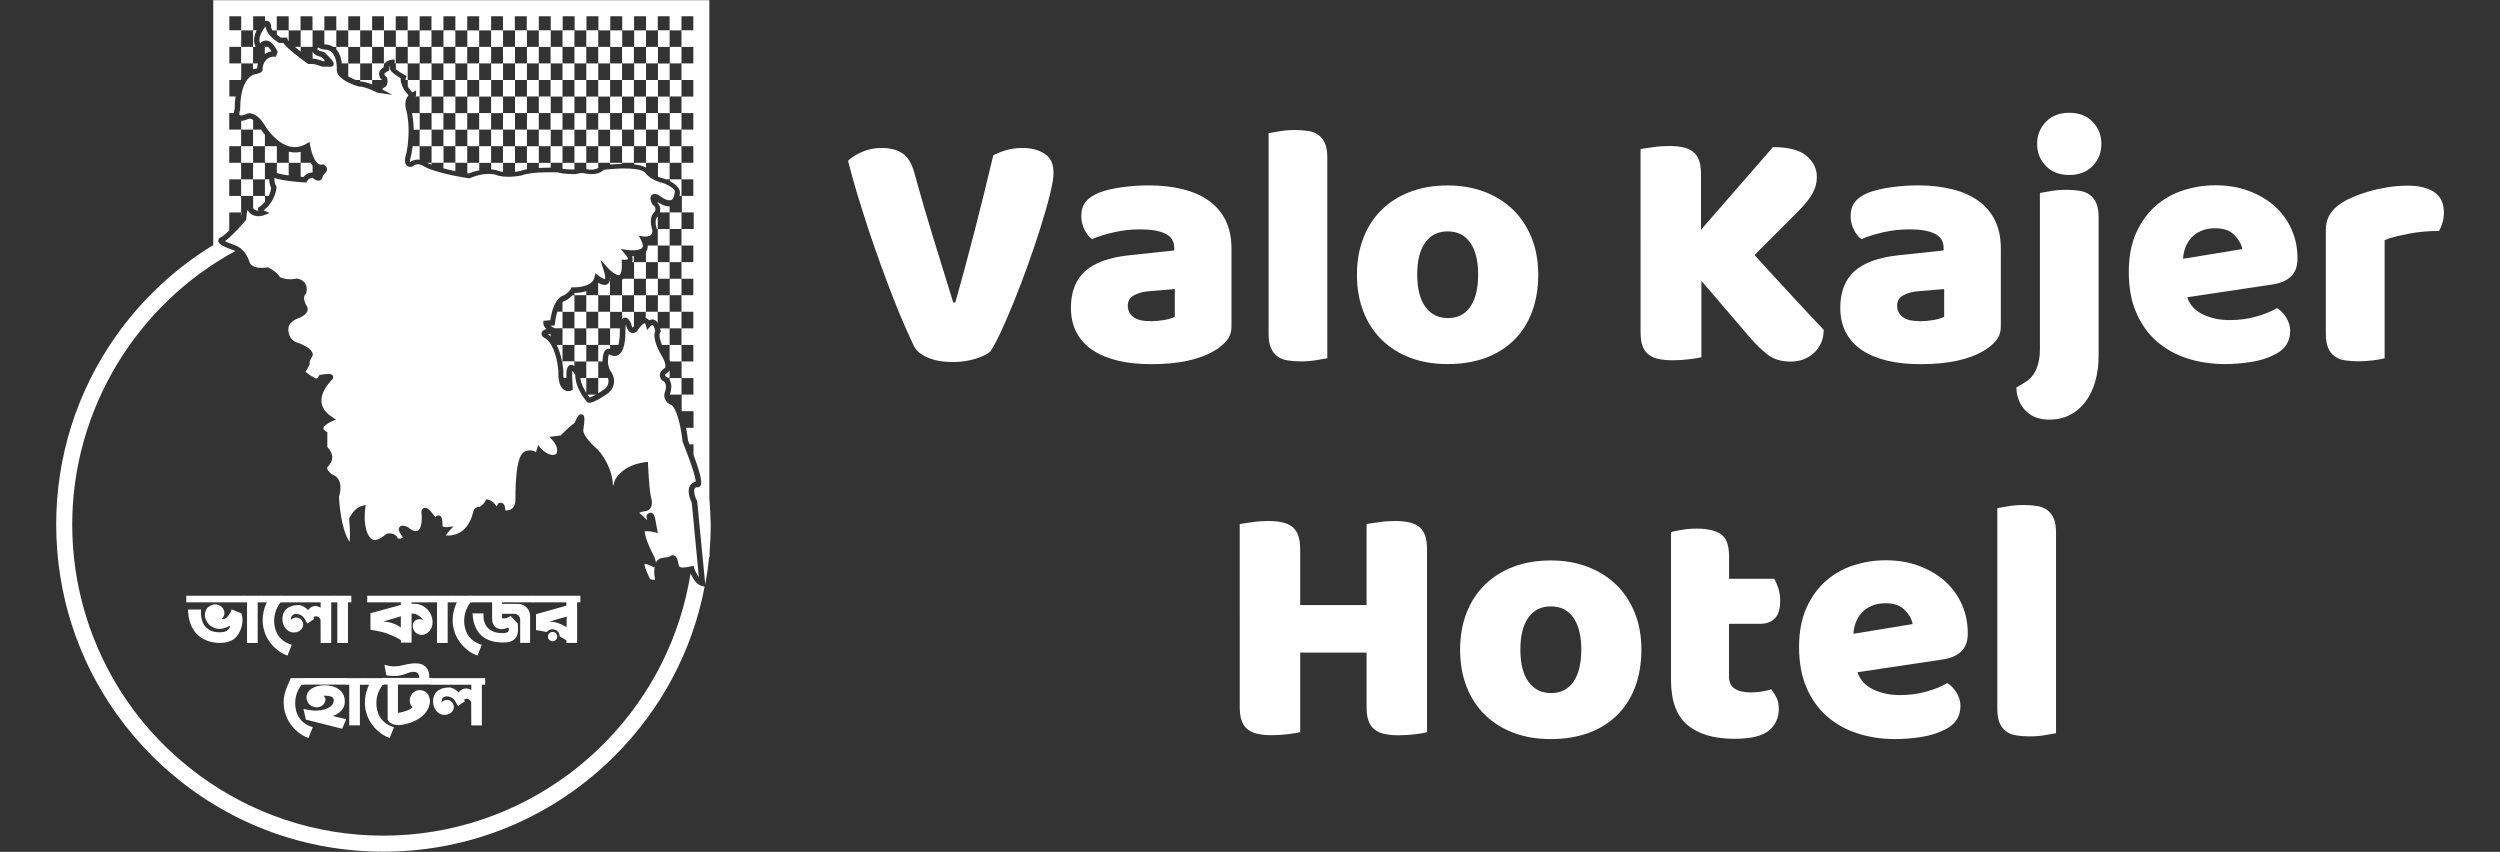
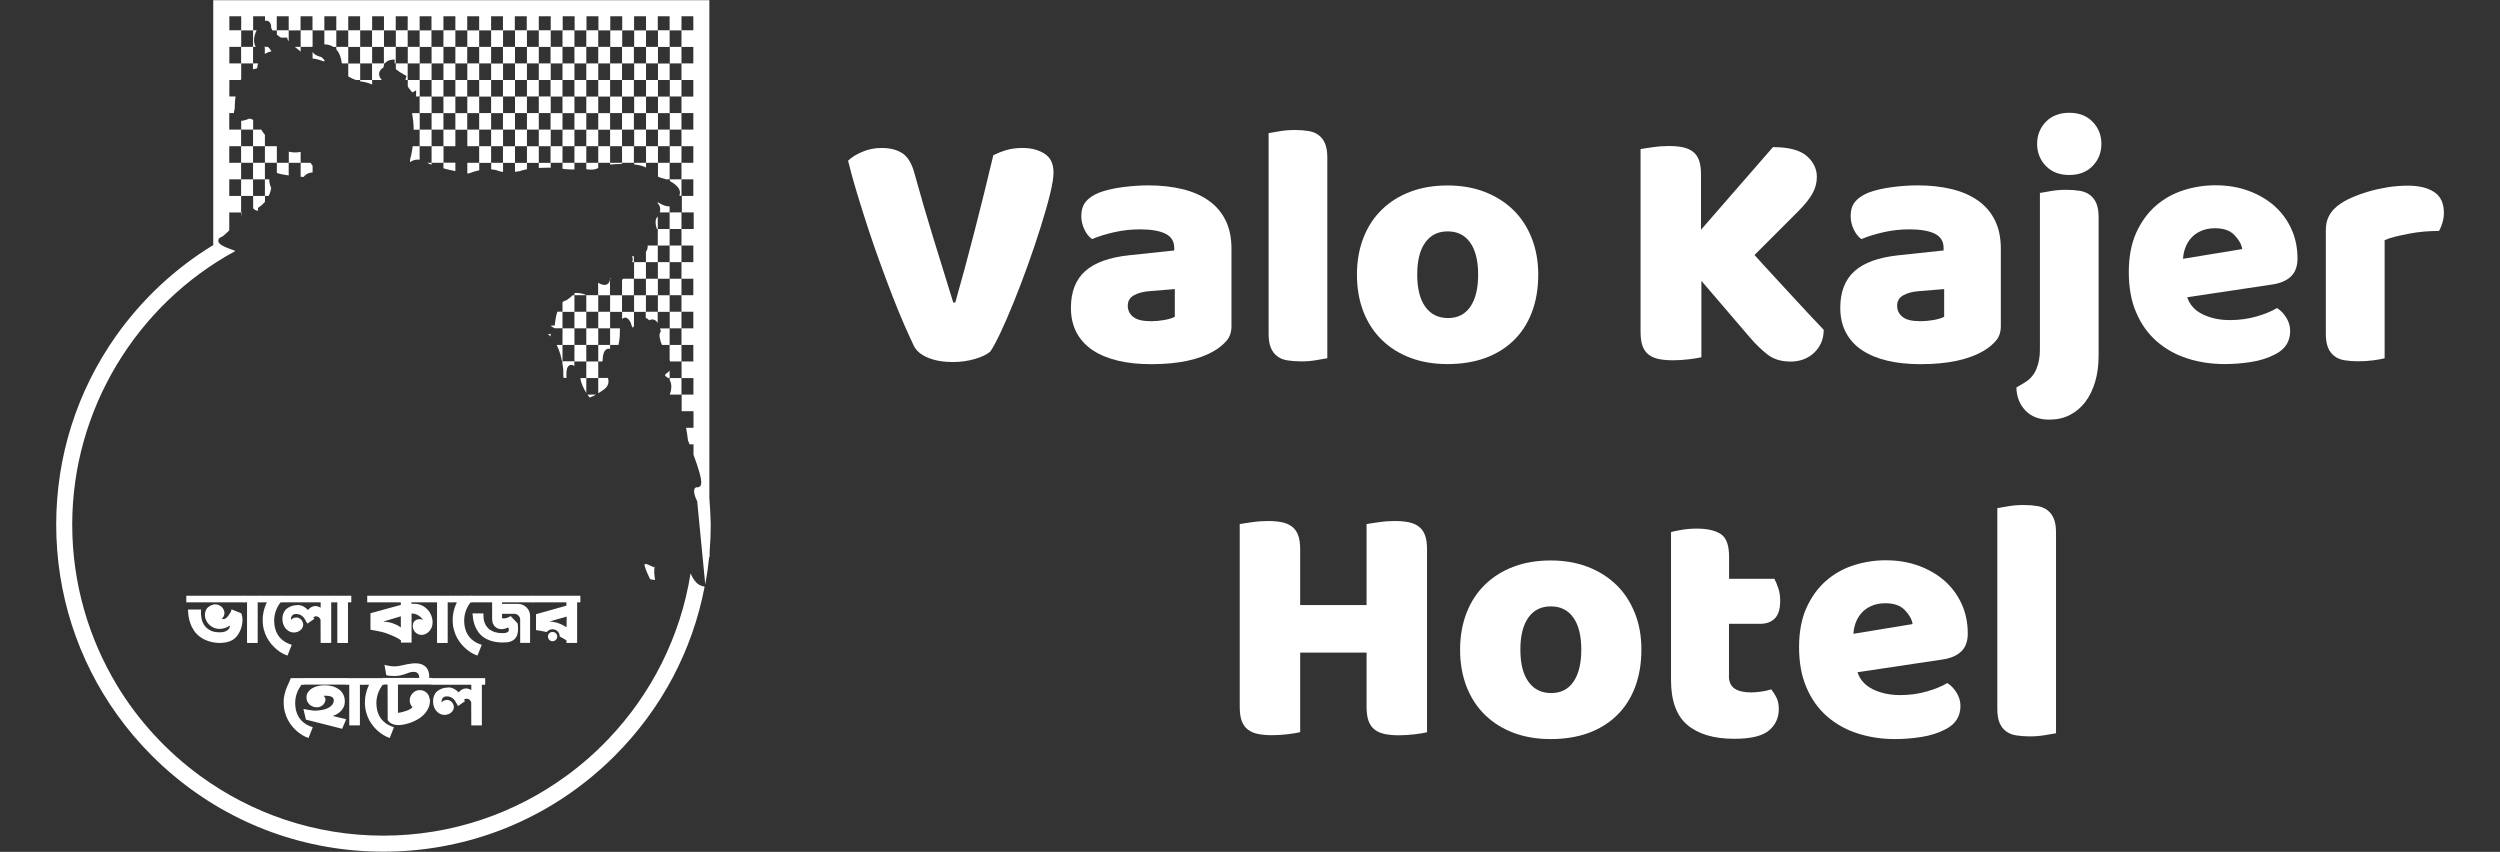
<svg xmlns="http://www.w3.org/2000/svg" version="1.2" baseProfile="tiny" id="Layer_1" x="0px" y="0px" viewBox="0 0 270 92" overflow="visible" xml:space="preserve">
  <rect x="0" y="0" width="270" height="92" fill="#333333" stroke="none" />
  <g>
    <g>
      <g>
        <rect x="69.75" y="14" fill="none" width="1.29" height="1.79" />
        <rect x="71.03" y="12.22" fill="none" width="1.28" height="1.79" />
        <rect x="71.03" y="15.79" fill="none" width="1.28" height="1.79" />
        <rect x="69.75" y="28.31" fill="none" width="1.29" height="1.79" />
        <rect x="71.03" y="30.1" fill="none" width="1.28" height="1.79" />
        <rect x="71.03" y="26.52" fill="none" width="1.28" height="1.79" />
        <rect x="73.6" y="22.94" fill="none" width="1.28" height="1.79" />
        <rect x="69.75" y="10.43" fill="none" width="1.29" height="1.79" />
        <rect x="58.18" y="1.76" fill="none" width="1.29" height="1.52" />
        <rect x="60.75" y="1.76" fill="none" width="1.29" height="1.52" />
        <rect x="56.89" y="3.28" fill="none" width="1.28" height="1.79" />
        <rect x="69.75" y="6.85" fill="none" width="1.29" height="1.79" />
        <rect x="71.03" y="5.06" fill="none" width="1.28" height="1.79" />
        <rect x="69.75" y="3.28" fill="none" width="1.29" height="1.79" />
        <rect x="65.89" y="1.76" fill="none" width="1.29" height="1.52" />
        <rect x="73.6" y="40.83" fill="none" width="1.28" height="1.79" />
        <rect x="73.6" y="33.67" fill="none" width="1.28" height="1.79" />
        <rect x="72.32" y="35.46" fill="none" width="1.28" height="1.79" />
        <rect x="55.61" y="1.76" fill="none" width="1.29" height="1.52" />
        <rect x="73.6" y="37.25" fill="none" width="1.28" height="1.79" />
        <rect x="73.6" y="26.52" fill="none" width="1.28" height="1.79" />
        <rect x="73.6" y="30.1" fill="none" width="1.28" height="1.79" />
        <rect x="72.32" y="31.89" fill="none" width="1.28" height="1.79" />
        <rect x="54.32" y="3.28" fill="none" width="1.29" height="1.79" />
        <rect x="40.18" y="5.06" fill="none" width="1.28" height="1.79" />
        <rect x="37.61" y="1.76" fill="none" width="1.28" height="1.52" />
        <rect x="69.75" y="31.89" fill="none" width="1.29" height="1.79" />
        <rect x="38.9" y="3.28" fill="none" width="1.28" height="1.79" />
        <rect x="41.47" y="3.28" fill="none" width="1.28" height="1.79" />
        <rect x="53.04" y="1.76" fill="none" width="1.28" height="1.52" />
        <rect x="40.18" y="1.76" fill="none" width="1.28" height="1.52" />
-         <rect x="72.32" y="28.31" fill="none" width="1.28" height="1.79" />
        <rect x="53.04" y="12.22" fill="none" width="1.28" height="1.79" />
        <rect x="38.9" y="6.85" fill="none" width="1.28" height="1.79" />
        <rect x="45.32" y="1.76" fill="none" width="1.28" height="1.52" />
        <rect x="42.75" y="5.06" fill="none" width="1.29" height="1.79" />
        <rect x="47.89" y="1.76" fill="none" width="1.29" height="1.52" />
        <rect x="53.04" y="8.64" fill="none" width="1.28" height="1.79" />
        <rect x="53.04" y="5.06" fill="none" width="1.28" height="1.79" />
        <rect x="42.75" y="1.76" fill="none" width="1.29" height="1.52" />
        <rect x="24.77" y="5.06" fill="none" width="1.28" height="1.79" />
        <rect x="24.77" y="15.79" fill="none" width="1.28" height="1.79" />
        <rect x="24.77" y="19.37" fill="none" width="1.28" height="1.79" />
        <rect x="37.61" y="5.06" fill="none" width="1.28" height="1.79" />
        <rect x="32.47" y="1.76" fill="none" width="1.29" height="1.52" />
        <rect x="24.77" y="1.76" fill="none" width="1.28" height="1.52" />
        <rect x="29.9" y="1.76" fill="none" width="1.29" height="1.52" />
        <rect x="56.89" y="14" fill="none" width="1.28" height="1.79" />
        <rect x="53.04" y="15.79" fill="none" width="1.28" height="1.79" />
        <rect x="58.18" y="8.64" fill="none" width="1.29" height="1.79" />
        <rect x="54.32" y="10.43" fill="none" width="1.29" height="1.79" />
        <rect x="56.89" y="10.43" fill="none" width="1.28" height="1.79" />
        <rect x="54.32" y="6.85" fill="none" width="1.29" height="1.79" />
        <rect x="58.18" y="5.06" fill="none" width="1.29" height="1.79" />
        <rect x="56.89" y="6.85" fill="none" width="1.28" height="1.79" />
        <rect x="55.61" y="8.64" fill="none" width="1.29" height="1.79" />
        <rect x="54.32" y="14" fill="none" width="1.29" height="1.79" />
        <rect x="55.61" y="15.79" fill="none" width="1.29" height="1.79" />
        <rect x="55.61" y="12.22" fill="none" width="1.29" height="1.79" />
        <rect x="58.18" y="15.79" fill="none" width="1.29" height="1.79" />
        <rect x="58.18" y="12.22" fill="none" width="1.29" height="1.79" />
        <rect x="55.61" y="5.06" fill="none" width="1.29" height="1.79" />
        <rect x="71.03" y="8.64" fill="none" width="1.28" height="1.79" />
        <rect x="73.6" y="8.64" fill="none" width="1.28" height="1.79" />
        <rect x="72.32" y="3.28" fill="none" width="1.28" height="1.79" />
        <rect x="73.6" y="1.76" fill="none" width="1.28" height="1.52" />
        <rect x="72.32" y="6.85" fill="none" width="1.28" height="1.79" />
        <rect x="73.6" y="5.06" fill="none" width="1.28" height="1.79" />
        <rect x="72.32" y="24.73" fill="none" width="1.28" height="1.79" />
        <rect x="72.32" y="17.58" fill="none" width="1.28" height="1.79" />
        <rect x="73.6" y="15.79" fill="none" width="1.28" height="1.79" />
        <rect x="71.03" y="1.76" fill="none" width="1.28" height="1.52" />
        <rect x="73.6" y="19.37" fill="none" width="1.28" height="1.79" />
        <rect x="72.32" y="14" fill="none" width="1.28" height="1.79" />
        <rect x="73.6" y="12.22" fill="none" width="1.28" height="1.79" />
        <rect x="72.32" y="10.43" fill="none" width="1.28" height="1.79" />
        <path fill="#FFFFFF" d="M76.61,53.78V0.02H23.03v26.45c-4.11,2.5-7.67,5.82-10.5,9.81C8.31,42.26,6.07,49.3,6.07,56.65     c0,7.47,2.31,14.59,6.58,20.54c1.12,1.57,2.38,3.05,3.77,4.44c0.75,0.75,1.53,1.46,2.34,2.14c6.34,5.31,14.27,8.21,22.65,8.21     c8.37,0,16.3-2.9,22.64-8.21c0.57-0.48,1.13-0.97,1.67-1.49c0.22-0.21,0.45-0.43,0.67-0.65c5.06-5.06,8.4-11.39,9.71-18.27     l-0.34-0.09c-0.58-0.16-0.97-0.88-1.18-1.34c-1.09,6.87-4.27,13.06-8.87,17.88c-1.38,1.45-2.89,2.78-4.51,3.96     c-5.56,4.07-12.41,6.48-19.81,6.48c-7.4,0-14.25-2.41-19.81-6.48c-3.59-2.63-6.64-5.94-8.95-9.76C9.58,68.94,7.8,63,7.8,56.65     c0-12.38,6.92-23.74,17.62-29.54c-0.06-0.03-0.09-0.04-0.1-0.05c-0.62-0.21-1.02-0.38-1.29-0.53c-0.26-0.15-0.38-0.27-0.43-0.4     c-0.02-0.06-0.03-0.11-0.02-0.17c0.01-0.21,0.18-0.32,0.33-0.36c0.2-0.1,0.51-0.38,0.85-0.72v-1.93h1.28v-1.79h-1.28v-1.79h1.28     v-1.79h-1.28v-1.79h1.28V14h-1.28v-1.79h0.5c0.01-0.2,0.06-0.39,0.09-0.48c0-0.49,0.03-0.93,0.09-1.31h-0.67V8.64h1.22     c0.02-0.03,0.04-0.07,0.06-0.1V6.85h-1.28V5.06h1.28V3.27h-1.28V1.76h1.28v1.52h1.29V1.76h1.28v0.49     c0.08-0.02,0.16-0.03,0.24-0.01c0.32,0.08,0.41,0.44,0.42,0.52l0.01,0.05l-0.01,0.05c-0.02,0.13,0.05,0.28,0.16,0.43h0.45V1.76     h1.29v1.52h1.28V1.76h1.29v1.52h1.28V1.76h1.29v1.52h-1.29v1.51c0.01,0,0.03,0,0.04,0c0.35,0.01,0.66,0.1,0.93,0.28h0.32V3.28     h1.29v1.79h1.28v1.79h-1.28V5.06h-1.29v0.27c0.39,0.43,0.54,1.04,0.6,1.52h0.69v1.41c0.25,0.14,0.53,0.27,0.82,0.38h0.47v0.15     c0.41,0.02,0.89,0.17,1.29,0.33V8.64H38.9V6.85h1.28v1.79h1.06C41,8.38,40.9,8.12,40.95,7.87c0.06-0.29,0.29-0.48,0.46-0.58     c0.01-0.1,0.03-0.18,0.06-0.25V6.85h0.1c0.01-0.01,0.01-0.02,0.02-0.03c0.25-0.32,0.67-0.36,0.72-0.37l0.31-0.03v0.42h0.13v0.63     c0.2,0.17,0.57,0.42,0.94,0.62l0.22,0.12l-0.08,0.23C43.81,8.5,43.8,8.57,43.8,8.64h0.23V6.85h-1.29V5.06h1.29V3.27h-1.29V1.76     h1.29v1.52h1.29V1.76h1.28v1.52h-1.28v1.79h1.28V3.27h1.29V1.76h1.29v1.52h1.28V1.76h1.29v1.52h-1.28v1.79h1.28V3.28h1.29v1.79     h1.28v1.79h-1.28V5.06h-1.29v1.79h-1.28v1.79h1.28V6.85h1.29v1.79h1.28v1.79h-1.28V8.64h-1.29v1.79h-1.28v1.79h1.28v-1.79h1.29     v1.79h1.28V14h-1.28v-1.79h-1.29V14h-1.28v1.79h1.28V14h1.29v1.79h1.28v1.79h-1.28v-1.79h-1.29v1.79h-1.28v1.14     c0.05,0.01,0.09,0.01,0.13,0.02c0.42-0.17,0.81-0.28,1.16-0.35v-0.8h1.29v0.7c0.37,0.03,0.58,0.09,0.6,0.1l0.02,0.01     c0.2,0.09,0.43,0.14,0.66,0.17v-0.98h1.29v0.97c0.26-0.03,0.45-0.06,0.52-0.08c0.22-0.08,0.48-0.15,0.77-0.2v-0.69h1.28v0.55     c0.47-0.03,0.92-0.03,1.29-0.03v-0.52h-1.29v-1.79h-1.28v1.79h-1.29v-1.79h-1.29V14h1.29v1.79h1.29V14h1.28v1.79h1.29V14h-1.29     v-1.79h-1.28V14h-1.29v-1.79h-1.29v-1.79h1.29v1.79h1.29v-1.79h1.28v1.79h1.29v-1.79h-1.29V8.64h-1.28v1.79h-1.29V8.64h-1.29     V6.85h1.29v1.79h1.29V6.85h1.28v1.79h1.29V6.85h-1.29V5.06h-1.28v1.79h-1.29V5.06h-1.29V3.28h1.29v1.79h1.29V3.28h1.28v1.79h1.29     V3.27h-1.29V1.76h1.29v1.52h1.29V1.76h1.29v1.52h1.28V1.76h1.29v1.52h1.28V1.76h1.29v1.52h-1.29v1.79h1.29V3.28h1.28V1.76h1.29     v1.52h-1.28v1.79h1.28V3.28h1.29v1.79h1.28v1.79h-1.28V5.06h-1.29v1.79h-1.28v1.79h1.28V6.85h1.29v1.79h1.28v1.79h-1.28V8.64     h-1.29v1.79h-1.28v1.79h1.28v-1.79h1.29v1.79h1.28V14h-1.28v-1.79h-1.29V14h-1.28v1.79h1.28V14h1.29v1.79h1.28v1.79h-1.28v-1.79     h-1.29v1.79h-1.28v0.18c0.67,0.07,1.06,0.21,1.28,0.34v-0.52h1.29v1.5c0.38,0.16,0.72,0.23,0.73,0.23l0.05,0.02     c0.03,0.01,0.06,0.02,0.09,0.04h0.42v0.19c0.55,0.29,0.9,0.61,1.03,0.95c0.09,0.23,0.05,0.41,0.02,0.51     c-0.01,0.05-0.01,0.09-0.02,0.13h0.26v1.79h1.28v1.79H73.6v-1.79h-1.28v-0.65c-0.47,0.02-0.97-0.25-1.29-0.46v0.11     c0.13,0.13,0.21,0.29,0.25,0.47c0.04,0.19,0.02,0.38-0.02,0.53h1.06v1.79h-1.28v-1.34c-0.43,0.33-0.15,1.19-0.1,1.34h0.1v1.79     h1.28v1.79h-1.28v-1.79h-1.09c0.02,0.24-0.04,0.45-0.16,0.63c-0.01,0.01-0.02,0.03-0.03,0.04v1.12h-1.28v1.79h1.28v-1.79h1.29     v1.79h1.28v1.79h-1.28V30.1h-1.29v1.79h-1.28v1.79h1.28v-1.79h1.29v1.79h1.28v1.79h-1.04c0.03,0.12,0.05,0.21,0.06,0.26l0.02,0.1     L71.3,35.9c-0.16,0.3-0.02,0.85,0.19,1.35h0.83v1.63c0.02,0.05,0.04,0.11,0.05,0.16h1.24v1.79h1.28v1.79H73.6v-1.79h-1.28v-0.82     c-0.06,0.1-0.14,0.16-0.17,0.19c-0.23,0.15-0.32,0.26-0.32,0.33c0,0.04,0.03,0.08,0.05,0.1c0.11,0.06,0.19,0.12,0.27,0.2h0.18     v0.23c0.26,0.45,0.18,1.03,0.07,1.36l-0.01,0.02c-0.03,0.07-0.05,0.13-0.05,0.18h1.28v1.79h1.28v1.79h-0.8     c0.11,0.59,0.17,1.11,0.2,1.35c0.06,0.15,0.12,0.3,0.17,0.44h0.43v1.12c0.32,0.87,0.53,1.51,0.66,1.99     c0.32,1.21,0.13,1.36-0.01,1.46c-0.11,0.08-0.23,0.09-0.34,0.06c-0.13,0.05-0.17,0.12-0.2,0.17c-0.14,0.31,0.08,0.95,0.25,1.27     l0.03,0.05l0.01,0.06l0.58,5.98l0.29,2.98c0.18-0.98,0.32-1.98,0.42-2.98h0.05v-0.56c0.08-0.97,0.12-1.95,0.12-2.94     C76.73,55.71,76.69,54.75,76.61,53.78z M38.89,3.27h-1.28V1.76h1.28V3.27z M41.47,6.85h-1.28V5.06H38.9V3.28h1.28v1.79h1.28V6.85     z M41.47,3.27h-1.28V1.76h1.28V3.27z M42.75,5.06h-1.28V3.28h1.28V5.06z M54.32,3.27h-1.28V1.76h1.28V3.27z M56.89,3.27h-1.29     V1.76h1.29V3.27z M74.88,39.04H73.6v-1.79h-1.28v-1.79h1.28v1.79h1.28V39.04z M74.88,35.46H73.6v-1.79h-1.28v-1.79h1.28v1.79     h1.28V35.46z M74.88,31.88H73.6V30.1h-1.28v-1.79h1.28v1.79h1.28V31.88z M74.88,28.31H73.6v-1.79h-1.28v-1.79h1.28v1.79h1.28     V28.31z M72.32,3.27h-1.28V1.76h1.28V3.27z M74.88,21.16H73.6v-1.79h-1.28v-1.79h1.28v1.79h1.28V21.16z M74.88,17.58H73.6v-1.79     h-1.28V14h1.28v1.79h1.28V17.58z M74.88,14H73.6v-1.79h-1.28v-1.79h1.28v1.79h1.28V14z M74.88,10.43H73.6V8.64h-1.28V6.85h1.28     v1.79h1.28V10.43z M74.88,6.85H73.6V5.06h-1.28V3.28h1.28v1.79h1.28V6.85z M74.88,3.27H73.6V1.76h1.28V3.27z" />
        <path fill="#FFFFFF" d="M28.61,5.06V5c-0.03,0.02-0.06,0.04-0.09,0.06H28.61z" />
        <path fill="#FFFFFF" d="M27.61,5.06c-0.33-0.63-0.13-1.31,0.11-1.79h-0.39v1.79H27.61z" />
        <path fill="#FFFFFF" d="M29.9,3.74c0.14,0.12,0.29,0.23,0.43,0.32h0.69l0.04,0.22c0.02,0.04,0.06,0.1,0.12,0.17V3.27H29.9V3.74z" />
        <path fill="#FFFFFF" d="M32.47,5.06h1.27c0.01-0.02,0.01-0.03,0.02-0.05V3.27h-1.29V5.06z" />
        <rect x="47.89" y="3.27" fill="#FFFFFF" width="1.29" height="1.79" />
        <rect x="60.75" y="3.27" fill="#FFFFFF" width="1.29" height="1.79" />
        <rect x="63.32" y="3.27" fill="#FFFFFF" width="1.29" height="1.79" />
        <rect x="26.04" y="5.06" fill="#FFFFFF" width="1.29" height="1.79" />
        <path fill="#FFFFFF" d="M28.61,5.82c0.24-0.15,0.49-0.24,0.71-0.27c-0.13-0.23-0.26-0.39-0.38-0.49h-0.34V5.82z" />
        <path fill="#FFFFFF" d="M32.47,5.06h-0.63c0.19,0.16,0.4,0.33,0.63,0.51V5.06z" />
        <path fill="#FFFFFF" d="M35.04,6.62V6.48c-0.11-0.11-0.22-0.22-0.33-0.32c-0.26-0.06-0.77-0.2-0.95-0.57v0.73     c0.48,0.04,0.96,0.22,1.13,0.29L35.04,6.62z" />
        <rect x="44.04" y="5.06" fill="#FFFFFF" width="1.29" height="1.79" />
        <rect x="49.18" y="5.06" fill="#FFFFFF" width="1.28" height="1.79" />
        <rect x="59.46" y="5.06" fill="#FFFFFF" width="1.29" height="1.79" />
        <rect x="62.04" y="5.06" fill="#FFFFFF" width="1.28" height="1.79" />
        <rect x="64.61" y="5.06" fill="#FFFFFF" width="1.28" height="1.79" />
        <path fill="#FFFFFF" d="M27.38,7.47c0.2-0.04,0.32-0.07,0.39-0.1c0.02-0.19,0.05-0.36,0.1-0.52h-0.55v0.63     C27.35,7.47,27.37,7.47,27.38,7.47z" />
        <polygon fill="#FFFFFF" points="46.61,8.64 46.61,6.85 47.89,6.85 47.89,5.06 46.61,5.06 46.61,6.85 45.32,6.85 45.32,8.64         " />
        <rect x="47.89" y="6.85" fill="#FFFFFF" width="1.29" height="1.79" />
        <rect x="60.75" y="6.85" fill="#FFFFFF" width="1.29" height="1.79" />
        <rect x="63.32" y="6.85" fill="#FFFFFF" width="1.29" height="1.79" />
        <polygon fill="#FFFFFF" points="67.18,8.64 67.18,6.85 68.46,6.85 68.46,5.06 67.18,5.06 67.18,6.85 65.89,6.85 65.89,8.64         " />
        <path fill="#FFFFFF" d="M44.17,9.54c0.17,0.23,0.29,0.36,0.36,0.44l0.41-0.22v0.48c0,0.06-0.01,0.12-0.04,0.18h0.43V8.64h-1.29     v0.69C44.08,9.41,44.13,9.48,44.17,9.54z" />
        <rect x="49.18" y="8.64" fill="#FFFFFF" width="1.28" height="1.79" />
        <rect x="59.46" y="8.64" fill="#FFFFFF" width="1.29" height="1.79" />
        <rect x="62.04" y="8.64" fill="#FFFFFF" width="1.28" height="1.79" />
        <rect x="64.61" y="8.64" fill="#FFFFFF" width="1.28" height="1.79" />
        <polygon fill="#FFFFFF" points="46.61,12.21 46.61,10.43 47.89,10.43 47.89,8.64 46.61,8.64 46.61,10.43 45.32,10.43      45.32,12.21    " />
        <rect x="47.89" y="10.43" fill="#FFFFFF" width="1.29" height="1.79" />
        <rect x="60.75" y="10.43" fill="#FFFFFF" width="1.29" height="1.79" />
        <rect x="63.32" y="10.43" fill="#FFFFFF" width="1.29" height="1.79" />
        <polygon fill="#FFFFFF" points="67.18,12.21 67.18,10.43 68.46,10.43 68.46,8.64 67.18,8.64 67.18,10.43 65.89,10.43      65.89,12.21    " />
        <path fill="#FFFFFF" d="M27.33,12.95c-0.24-0.15-0.4-0.14-0.43-0.13c-0.33,0.14-0.62,0.22-0.85,0.23V14h1.29V12.95z" />
        <path fill="#FFFFFF" d="M44.5,12.22c0.12,0.62,0.17,1.23,0.18,1.79h0.65v-1.79H44.5z" />
        <rect x="49.18" y="12.22" fill="#FFFFFF" width="1.28" height="1.79" />
        <rect x="59.46" y="12.22" fill="#FFFFFF" width="1.29" height="1.79" />
        <rect x="62.04" y="12.22" fill="#FFFFFF" width="1.28" height="1.79" />
        <rect x="64.61" y="12.22" fill="#FFFFFF" width="1.28" height="1.79" />
        <path fill="#FFFFFF" d="M28.61,15.79v-1.23c-0.15-0.19-0.29-0.38-0.4-0.56h-0.88v1.79H28.61z" />
        <path fill="#FFFFFF" d="M29.9,15.79h0.02c-0.01,0-0.01-0.01-0.02-0.01V15.79z" />
        <polygon fill="#FFFFFF" points="46.61,15.79 46.61,14 47.89,14 47.89,12.22 46.61,12.22 46.61,14 45.32,14 45.32,15.79    " />
        <rect x="47.89" y="14" fill="#FFFFFF" width="1.29" height="1.79" />
        <rect x="60.75" y="14" fill="#FFFFFF" width="1.29" height="1.79" />
        <rect x="63.32" y="14" fill="#FFFFFF" width="1.29" height="1.79" />
        <polygon fill="#FFFFFF" points="67.18,15.79 67.18,14 68.46,14 68.46,12.22 67.18,12.22 67.18,14 65.89,14 65.89,15.79    " />
        <rect x="26.04" y="15.79" fill="#FFFFFF" width="1.29" height="1.79" />
        <rect x="28.61" y="15.79" fill="#FFFFFF" width="1.29" height="1.79" />
        <path fill="#FFFFFF" d="M32.47,16.4c-0.44,0.1-0.87,0.08-1.28-0.02v1.2h1.28V16.4z" />
        <path fill="#FFFFFF" d="M44.42,16.73c-0.17,0.52-0.15,0.72-0.13,0.78c0,0,0,0,0,0c0.36-0.27,0.74-0.3,1.03-0.26v-1.46h-0.75     c-0.07,0.53-0.14,0.87-0.15,0.91L44.42,16.73z" />
        <path fill="#FFFFFF" d="M46.61,15.79v1.79h-0.48c0.14,0.07,0.3,0.15,0.48,0.21v-0.21h1.29v-1.79H46.61z" />
-         <rect x="49.18" y="15.79" fill="#FFFFFF" width="1.28" height="1.79" />
        <rect x="59.46" y="15.79" fill="#FFFFFF" width="1.29" height="1.79" />
        <rect x="62.04" y="15.79" fill="#FFFFFF" width="1.28" height="1.79" />
        <rect x="64.61" y="15.79" fill="#FFFFFF" width="1.28" height="1.79" />
        <path fill="#FFFFFF" d="M67.18,17.7v-0.12h1.28v-1.79h-1.28v1.79h-1.29v0.19C66.37,17.73,66.8,17.71,67.18,17.7z" />
        <rect x="27.33" y="17.58" fill="#FFFFFF" width="1.28" height="1.79" />
        <path fill="#FFFFFF" d="M31.18,18.95v-1.37H29.9v1.1C30.18,18.78,30.65,18.88,31.18,18.95z" />
        <path fill="#FFFFFF" d="M32.79,19.11c0.3-0.4,0.74-0.48,0.97-0.49v-0.73c-0.08-0.09-0.15-0.2-0.22-0.31h-1.07v1.51     C32.58,19.1,32.68,19.11,32.79,19.11z" />
        <path fill="#FFFFFF" d="M49.18,18.48v-0.91h-1.29v0.61C48.33,18.31,48.78,18.4,49.18,18.48z" />
        <path fill="#FFFFFF" d="M62.04,18.3v-0.72h-1.29v0.65C61.27,18.31,61.87,18.31,62.04,18.3z" />
        <path fill="#FFFFFF" d="M64.61,18.14v-0.56h-1.29v0.69C64.03,18.4,64.42,18.26,64.61,18.14z" />
        <rect x="26.04" y="19.37" fill="#FFFFFF" width="1.29" height="1.79" />
        <path fill="#FFFFFF" d="M29.29,20.29c-0.16-0.3-0.21-0.64-0.21-0.92h-0.47v1.79h0.41C29.21,20.77,29.27,20.44,29.29,20.29z" />
        <path fill="#FFFFFF" d="M27.54,22.67c0.11,0.06,0.23,0.08,0.34,0.09c-0.01-0.06-0.02-0.12-0.02-0.16v-0.15l0.13-0.09     c0.26-0.17,0.46-0.37,0.63-0.57v-0.63h-1.28v1.32C27.39,22.56,27.46,22.62,27.54,22.67z" />
        <path fill="#FFFFFF" d="M26.05,23.49c0.01-0.2,0.03-0.38,0.06-0.54h-0.06L26.05,23.49C26.04,23.49,26.05,23.49,26.05,23.49z" />
        <path fill="#FFFFFF" d="M68.46,27.68c-0.06,0-0.13,0-0.19,0c0,0-0.01,0-0.01,0c0.08,0.19,0.11,0.4,0.02,0.6     c0,0.01-0.01,0.02-0.02,0.03h0.2V27.68z" />
        <path fill="#FFFFFF" d="M65.89,30.1h0.12c-0.04-0.03-0.08-0.05-0.12-0.08V30.1z" />
-         <path fill="#FFFFFF" d="M62.04,31.64C62.04,31.64,62.04,31.65,62.04,31.64l0,0.24h1.28v-0.44C62.81,31.61,62.3,31.64,62.04,31.64     z" />
+         <path fill="#FFFFFF" d="M62.04,31.64C62.04,31.64,62.04,31.65,62.04,31.64l0,0.24h1.28C62.81,31.61,62.3,31.64,62.04,31.64     z" />
        <path fill="#FFFFFF" d="M65.88,30.1c-0.01,0.24-0.08,0.45-0.27,0.58c-0.3,0.2-0.71,0.04-1.01-0.14v1.35h1.28L65.88,30.1     L65.88,30.1z" />
        <path fill="#FFFFFF" d="M61.18,32.42l-0.05,0.03l-0.05,0.01c-0.12,0.02-0.23,0.08-0.33,0.18v1.04h1.29v-1.79h-0.2     C61.58,32.15,61.27,32.36,61.18,32.42z" />
        <rect x="63.32" y="31.88" fill="#FFFFFF" width="1.29" height="1.79" />
        <path fill="#FFFFFF" d="M68.46,30.1h-1.14c-0.04,0.05-0.09,0.08-0.14,0.12v1.67h-1.29v1.79h1.29v-1.79h1.28V30.1z" />
        <path fill="#FFFFFF" d="M60.19,33.67c-0.15,0.48-0.23,0.97-0.25,1.23l-0.02,0.24l-0.45,0.04v0.02c0.11,0.08,0.25,0.16,0.39,0.22     l0.06,0.03h0.83v-1.79H60.19z" />
        <rect x="62.04" y="33.67" fill="#FFFFFF" width="1.28" height="1.79" />
        <rect x="64.61" y="33.67" fill="#FFFFFF" width="1.28" height="1.79" />
        <path fill="#FFFFFF" d="M67.18,34.47c0.07-0.09,0.15-0.14,0.25-0.16c0.36-0.08,0.6,0.35,0.69,0.55l0.02,0.05     c0.08,0.32,0.16,0.44,0.19,0.48c0.01-0.01,0.01-0.01,0.02-0.01c0.04-0.06,0.08-0.12,0.12-0.17v-1.53h-1.28V34.47z" />
        <path fill="#FFFFFF" d="M69.75,34.35c0.16,0.04,0.28,0.14,0.36,0.24c0.2-0.11,0.38-0.1,0.5-0.07c0.18,0.05,0.31,0.19,0.42,0.35     v-1.2h-1.29V34.35z" />
        <path fill="#FFFFFF" d="M59.46,36.34v-0.3c-0.12,0.02-0.22,0.05-0.28,0.07C59.28,36.17,59.37,36.25,59.46,36.34z" />
        <polygon fill="#FFFFFF" points="60.75,35.82 60.82,35.85 60.75,35.86 60.75,37.25 62.04,37.25 62.04,35.46 60.75,35.46    " />
        <rect x="63.32" y="35.46" fill="#FFFFFF" width="1.29" height="1.79" />
        <path fill="#FFFFFF" d="M66.79,37.25c0.1-0.39,0.15-0.89,0.15-1.26c0-0.2,0-0.37,0.01-0.53h-1.06v1.79H66.79z" />
        <path fill="#FFFFFF" d="M60.12,37.25c0.3,0.59,0.48,1.25,0.58,1.79h0.05v-1.79H60.12z" />
        <rect x="62.04" y="37.25" fill="#FFFFFF" width="1.28" height="1.79" />
        <path fill="#FFFFFF" d="M65.89,37.69v-0.44h-1.28v1.79h0.46c0.03-0.8,0.18-1.22,0.49-1.34C65.67,37.65,65.79,37.65,65.89,37.69z" />
        <path fill="#FFFFFF" d="M60.75,39.29c0.07,0.43,0.09,0.73,0.09,0.77l0,0.01l0,0.01c-0.01,0.3,0,0.54,0.02,0.73h0.32l-0.01-0.23     c-0.01-0.52,0.04-1.06,0.42-1.16c0.15-0.04,0.3,0.01,0.44,0.11v-0.51h-1.29V39.29z" />
        <rect x="63.32" y="39.04" fill="#FFFFFF" width="1.29" height="1.79" />
        <path fill="#FFFFFF" d="M63.32,40.83h-0.64c0.07,0.6,0.38,1.18,0.64,1.6V40.83z" />
        <path fill="#FFFFFF" d="M64.61,42.47c0.14-0.08,0.28-0.17,0.42-0.27l0.01-0.01c0.36-0.21,0.58-0.47,0.65-0.77     c0.05-0.22,0.02-0.44-0.03-0.6h-1.05V42.47z" />
        <path fill="#FFFFFF" d="M63.68,42.93c0.09-0.02,0.25-0.09,0.44-0.18c0.08-0.04,0.16-0.08,0.25-0.13h-0.92     c0.01,0.02,0.03,0.04,0.04,0.06C63.57,42.78,63.64,42.87,63.68,42.93z" />
        <path fill="#FFFFFF" d="M73.6,44.45V44.4h-0.02C73.59,44.42,73.6,44.43,73.6,44.45z" />
        <path fill="#FFFFFF" d="M70.62,61.27l-0.21-0.1c-0.25-0.13-0.53-0.24-0.71-0.29v0.08l-0.11-0.01c0.03,0.19,0.14,0.64,0.63,1.61     l0.53,0.08c-0.07-0.39-0.14-0.99-0.05-1.49L70.62,61.27z" />
-         <path fill="#FFFFFF" d="M74.64,61.16l0.06-0.01l0.2-0.05l0.08,0.26c0.09,0.29,0.28,0.7,0.5,1l-0.21-2.21l-0.28-2.92l-0.11-1.19     l-0.09-0.9l-0.08-0.85c-0.07-0.15-0.25-0.53-0.31-0.94c-0.01-0.07-0.02-0.14-0.02-0.22c-0.01-0.2,0.01-0.4,0.09-0.58     c0.06-0.14,0.18-0.31,0.41-0.43c0.07-0.04,0.16-0.07,0.26-0.09c0-0.12-0.03-0.32-0.13-0.68c-0.03-0.13-0.07-0.27-0.12-0.44     c0-0.01-0.01-0.02-0.01-0.03c-0.09-0.3-0.21-0.66-0.37-1.11c-0.18-0.49-0.4-1.08-0.68-1.79c-0.03-0.08-0.07-0.17-0.1-0.26     l-0.02-0.04l0-0.04c-0.02-0.24-0.06-0.5-0.1-0.77c-0.03-0.22-0.08-0.45-0.12-0.68c-0.13-0.67-0.31-1.32-0.52-1.79     c-0.16-0.35-0.33-0.61-0.52-0.68c-0.01-0.01-0.06-0.02-0.12-0.06c-0.15-0.08-0.38-0.26-0.51-0.55c-0.06-0.16-0.09-0.32-0.07-0.49     c0.01-0.13,0.04-0.26,0.1-0.4c0.03-0.08,0.26-0.84-0.26-1.09l-0.03-0.01l-0.02-0.02c-0.02-0.02-0.14-0.11-0.21-0.27     c-0.04-0.09-0.07-0.2-0.07-0.33c0.01-0.28,0.2-0.54,0.56-0.77c0.02-0.03,0.12-0.22-0.05-0.69c-0.08-0.21-0.21-0.48-0.42-0.82     c-0.04-0.06-0.17-0.28-0.3-0.58c-0.06-0.12-0.11-0.25-0.16-0.39c-0.18-0.49-0.3-1.08-0.12-1.52c-0.02-0.09-0.04-0.18-0.07-0.26     c-0.07-0.2-0.16-0.36-0.23-0.39c-0.01,0-0.09,0.01-0.22,0.16l-0.21,0.23l-0.16,0.18l-0.04-0.18l-0.07-0.29l-0.02-0.07     c-0.02-0.08-0.08-0.19-0.12-0.2c0,0-0.19-0.02-0.62,0.55c-0.05,0.07-0.11,0.15-0.17,0.24l-0.01,0.02     c-0.07,0.1-0.19,0.19-0.34,0.23c-0.08,0.02-0.16,0.03-0.25,0.01c-0.25-0.05-0.4-0.26-0.51-0.5c-0.06-0.13-0.1-0.26-0.13-0.39     c0-0.01-0.01-0.01-0.01-0.02c-0.02,0.09-0.03,0.23-0.04,0.41c-0.01,0.14-0.01,0.31-0.01,0.52c0,0.17,0,0.72-0.13,1.26     c-0.05,0.22-0.12,0.43-0.21,0.62c-0.11,0.21-0.25,0.39-0.43,0.49c-0.18,0.1-0.47,0.17-0.86-0.02c-0.04-0.02-0.08-0.04-0.13-0.07     l-0.01,0c-0.04,0.09-0.1,0.3-0.11,0.76c0,0.03,0,0.06,0,0.1c0.01,0.17,0.07,0.61,0.25,0.92c0.03,0.05,0.07,0.1,0.11,0.15     l0.03,0.04c0.01,0.02,0.15,0.25,0.23,0.58c0.05,0.21,0.06,0.46,0,0.73c-0.06,0.25-0.18,0.48-0.36,0.69     c-0.12,0.13-0.26,0.26-0.43,0.37c-0.04,0.03-0.07,0.05-0.11,0.07c-0.09,0.06-0.18,0.12-0.27,0.17c-0.18,0.11-0.33,0.21-0.47,0.29     c-0.93,0.52-1.15,0.36-1.25,0.28l-0.02-0.02l-0.01-0.02l0-0.01c-0.02-0.03-0.28-0.33-0.56-0.78c-0.04-0.07-0.09-0.15-0.13-0.23     c-0.24-0.44-0.47-0.99-0.53-1.56c-0.01-0.1-0.01-0.2-0.01-0.3c-0.01-0.03-0.03-0.05-0.05-0.08c-0.09-0.14-0.18-0.27-0.26-0.36     c-0.02,0.09-0.03,0.25-0.03,0.49l0.01,0.24l0.05,1.1l0.01,0.24l-0.19,0.07c-0.04,0.02-0.42,0.15-0.79-0.11     c-0.03-0.02-0.06-0.05-0.09-0.08c-0.14-0.13-0.25-0.31-0.33-0.53c-0.07-0.2-0.12-0.43-0.14-0.69c-0.02-0.22-0.03-0.47-0.02-0.74     c-0.01-0.08-0.04-0.51-0.15-1.05c-0.12-0.56-0.32-1.25-0.65-1.79c0,0,0,0,0,0c-0.2-0.32-0.45-0.6-0.76-0.75l-0.03-0.01     c-0.13-0.09-0.27-0.26-0.22-0.48c0.04-0.19,0.2-0.33,0.52-0.43c-0.04-0.03-0.07-0.07-0.1-0.1c-0.13-0.15-0.23-0.32-0.23-0.52     v-0.26l0.75-0.07c0.02-0.12,0.04-0.28,0.08-0.45c0.03-0.15,0.07-0.32,0.12-0.49c0.19-0.69,0.54-1.46,1.17-1.72     c0.05-0.02,0.11-0.04,0.16-0.05c0.01-0.01,0.02-0.01,0.02-0.02c0.25-0.17,0.59-0.46,0.67-0.64l0.08-0.19l0.2,0.01     c0,0,0.06,0,0.15,0c0.26-0.01,0.81-0.04,1.28-0.23c0.36-0.14,0.69-0.37,0.81-0.74c0.01-0.03,0.02-0.06,0.03-0.1l0.1-0.46     l0.35,0.28l0.02,0.01c0.12,0.1,0.27,0.19,0.4,0.26c0.11,0.06,0.21,0.09,0.27,0.09c0.01-0.02,0.01-0.04,0.02-0.09     c0.01-0.12-0.01-0.35-0.14-0.77l-0.31-1.02l-0.06-0.2l0.19,0.2l0.67,0.74c0.07,0.08,0.15,0.15,0.24,0.23     c0.33,0.29,0.74,0.55,0.94,0.47c0.16-0.07,0.31-0.45,0.26-1.34l0-0.1l-0.01-0.22l0.1,0l0.22,0.01c0.16,0.01,0.33-0.04,0.36-0.08     c0,0,0.02-0.14-0.28-0.49l-0.3-0.35l-0.2-0.24l0.2,0.03l0.56,0.08c0.18,0.03,0.45,0.04,0.72,0.03c0.36-0.02,0.71-0.1,0.85-0.29     c0.06-0.08,0.07-0.18,0.05-0.29c-0.02-0.16-0.09-0.34-0.17-0.49l-0.26-0.5l0.55,0.08c0.05,0.01,0.15,0.01,0.26,0     c0.18-0.01,0.39-0.06,0.52-0.19c0.11-0.11,0.15-0.27,0.13-0.51c-0.01-0.04-0.04-0.11-0.06-0.2c-0.11-0.41-0.26-1.28,0.31-1.76     c0-0.01,0.01-0.02,0.01-0.02c0.08-0.16,0.19-0.48-0.17-0.71l-0.06-0.04l-0.04-0.07c-0.13-0.25-0.32-0.7-0.07-0.96     c0,0,0.01-0.01,0.01-0.01c0.16-0.16,0.39-0.17,0.71-0.03c0,0,0,0,0.01,0l0.04,0.02l0.01,0.01l0.02,0.02     c0.2,0.17,0.81,0.59,1.21,0.54c0.04,0,0.08-0.01,0.12-0.03c0.18-0.07,0.27-0.3,0.32-0.53c0.02-0.08,0.03-0.16,0.04-0.23     l0.01-0.08l0.02-0.02c0.02-0.09-0.06-0.32-0.5-0.6c-0.17-0.11-0.4-0.23-0.7-0.35c-0.08-0.02-0.31-0.07-0.59-0.17     c-0.22-0.08-0.47-0.19-0.71-0.34c-0.21-0.13-0.41-0.28-0.57-0.46c-0.07-0.08-0.13-0.16-0.19-0.24c-0.04-0.03-0.28-0.23-1.1-0.33     c-0.33-0.04-0.75-0.06-1.29-0.06c-0.37,0.01-0.8,0.03-1.29,0.07c-0.23,0.02-0.48,0.04-0.74,0.07c-0.1,0.1-0.27,0.25-0.55,0.35     c-0.3,0.11-0.72,0.17-1.29,0.08c-0.07-0.01-0.15-0.03-0.23-0.04l-0.05-0.01c0,0,0,0,0,0c0,0-0.27-0.08-0.89,0.08l-0.03,0.01     l-0.03,0c-0.01,0-0.03,0-0.06,0c-0.19,0-0.75,0-1.29-0.07c-0.21-0.03-0.41-0.07-0.59-0.12c-0.09,0-0.35-0.01-0.7-0.01     c-0.36,0-0.82,0.01-1.29,0.03c-0.44,0.03-0.89,0.07-1.28,0.15c-0.22,0.04-0.42,0.1-0.59,0.16l-0.05,0.01     c-0.03,0.01-0.29,0.06-0.66,0.1c-0.36,0.04-0.83,0.06-1.29,0.01c-0.31-0.03-0.61-0.1-0.88-0.21c-0.03-0.01-0.17-0.05-0.4-0.06     c-0.29-0.02-0.73-0.02-1.29,0.11c-0.3,0.07-0.64,0.17-1.01,0.33l-0.07,0.03l-0.08-0.01c-0.01,0-0.06-0.01-0.12-0.02     c-0.22-0.03-0.7-0.11-1.29-0.23c-0.4-0.08-0.84-0.17-1.29-0.29c-0.44-0.11-0.89-0.24-1.29-0.38c-0.43-0.15-0.8-0.32-1.07-0.51     c-0.03-0.01-0.11-0.04-0.21-0.06c-0.19-0.04-0.47-0.04-0.71,0.16l-0.03,0.03l-0.04,0.02c-0.14,0.06-0.33,0.08-0.5,0     c-0.05-0.02-0.09-0.05-0.13-0.09c-0.1-0.09-0.16-0.21-0.18-0.37c-0.04-0.25,0.01-0.58,0.15-1.02c0.01-0.06,0.07-0.34,0.13-0.77     c0.02-0.12,0.03-0.25,0.04-0.39c0.04-0.4,0.06-0.88,0.06-1.39c-0.01-0.3-0.02-0.61-0.06-0.93c-0.03-0.28-0.07-0.57-0.13-0.85     c-0.04-0.18-0.08-0.36-0.13-0.54l0-0.01c-0.07-0.28-0.07-0.81,0.24-1.24c0.01-0.01,0.02-0.02,0.03-0.04     c0.01-0.02,0.02-0.03,0.04-0.05c-0.01-0.01-0.02-0.03-0.04-0.04c-0.1-0.11-0.21-0.25-0.34-0.42c-0.06-0.08-0.45-0.67-0.47-1.24     c0-0.05,0-0.09,0-0.14c-0.18-0.1-0.34-0.2-0.48-0.3c-0.47-0.32-0.71-0.6-0.71-0.83v-0.2c0,0,0,0-0.01,0.01     c-0.02,0.02-0.07,0.09-0.05,0.24l0.03,0.23L41.8,7.74c-0.11,0.04-0.27,0.15-0.29,0.24c-0.01,0.06,0.04,0.18,0.23,0.35l0.06,0.06     l0.02,0.08c0,0.02,0.02,0.08,0.03,0.17c0.02,0.17,0.01,0.43-0.14,0.64l-0.03,0.04l-0.04,0.03c-0.06,0.04-0.12,0.09-0.18,0.13     c-0.08,0.06-0.15,0.11-0.21,0.16l0.21,0.11l0.91,0.49l-0.91-0.13l-0.68-0.1c-0.06-0.01-0.12-0.03-0.16-0.07     c-0.11-0.06-0.27-0.13-0.45-0.21c-0.4-0.17-0.91-0.36-1.29-0.38c-0.02,0-0.05,0-0.07,0h-0.04l-0.04-0.01     c-0.17-0.05-0.65-0.2-1.13-0.44c-0.16-0.08-0.33-0.17-0.48-0.28c-0.4-0.27-0.72-0.61-0.75-1.02l0-0.02l0-0.02     c0-0.01,0.02-0.33-0.03-0.72c-0.01-0.04-0.01-0.08-0.02-0.12c-0.06-0.35-0.18-0.74-0.43-1.02c-0.21-0.23-0.48-0.34-0.83-0.35     c-0.01,0-0.01,0-0.02,0c-0.11-0.01-0.44-0.05-0.68-0.23c-0.06,0.08-0.1,0.15-0.09,0.19c0.01,0.04,0.14,0.19,0.64,0.29l0.08,0.02     l0.05,0.05l0.01,0c0.76,0.7,0.96,1,0.99,1.17c0.01,0.07-0.01,0.12-0.02,0.17c-0.05,0.13-0.17,0.2-0.31,0.2L35.04,7.2l-0.29-0.01     L34.7,7.17c-0.16-0.07-0.57-0.22-0.94-0.26c-0.12-0.01-0.23-0.01-0.33,0L33.3,6.92l-0.1-0.07c0,0,0,0,0,0     c-0.22-0.16-0.47-0.34-0.74-0.54c-0.45-0.34-0.91-0.71-1.28-1.05c-0.07-0.07-0.14-0.13-0.21-0.2c-0.16-0.15-0.29-0.3-0.37-0.42     h-0.44L30.09,4.6c-0.03-0.02-0.1-0.06-0.2-0.13C29.58,4.25,29,3.8,28.79,3.27C28.73,3.14,28.7,3,28.7,2.86     c-0.02,0.02-0.05,0.06-0.09,0.1c-0.01,0.01-0.01,0.01-0.02,0.02l-0.01,0.01c0,0-0.09,0.11-0.2,0.28     c-0.21,0.33-0.48,0.9-0.31,1.41c0.13-0.13,0.31-0.25,0.53-0.29c0.04-0.01,0.08-0.01,0.12-0.01c0,0,0,0,0,0     c0.35,0,0.67,0.22,0.97,0.68c0.07,0.1,0.13,0.21,0.2,0.34c0.01,0.03,0.03,0.05,0.04,0.08L30,5.6l-0.1,0.24l-0.12,0.29l-0.2-0.01     c-0.08,0-0.62,0-0.96,0.5c-0.05,0.07-0.09,0.15-0.13,0.23C28.42,7,28.37,7.19,28.35,7.41c0.01,0.05,0.02,0.1,0.01,0.16     c-0.05,0.23-0.27,0.35-0.87,0.47l-0.02,0c0,0-0.05,0.01-0.14,0.05c-0.15,0.06-0.4,0.22-0.65,0.55c-0.25,0.34-0.5,0.87-0.63,1.68     c-0.01,0.04-0.01,0.07-0.02,0.11c-0.06,0.39-0.09,0.84-0.09,1.36v0.05l-0.02,0.05c-0.04,0.1-0.06,0.22-0.07,0.33     c-0.01,0.1,0,0.19,0.04,0.22c0.02,0.02,0.07,0.03,0.16,0.03c0.13-0.01,0.33-0.05,0.64-0.19l0.02-0.01     c0.05-0.02,0.28-0.09,0.62,0.04c0.35,0.13,0.81,0.45,1.28,1.25c0,0,0,0,0,0c0.02,0.03,0.12,0.2,0.3,0.44     c0.22,0.3,0.56,0.7,0.98,1.06c0.37,0.31,0.8,0.59,1.28,0.73c0,0,0.01,0,0.01,0c0.4,0.12,0.83,0.14,1.28,0.01     c0.01,0,0.03-0.01,0.04-0.01c0.18-0.06,0.37-0.14,0.56-0.25l0.37-0.22l0.07,0.42c0,0.01,0.01,0.03,0.01,0.05     c0.04,0.21,0.12,0.55,0.24,0.9c0.12,0.34,0.29,0.68,0.5,0.89c0.04,0.04,0.09,0.08,0.13,0.11c0.13,0.09,0.27,0.12,0.42,0.08     l0.1-0.02l0.09,0.05c0.01,0,0.02,0.01,0.03,0.02c0.09,0.05,0.28,0.19,0.3,0.43c0.01,0.12-0.02,0.3-0.24,0.47     c-0.02,0.02-0.04,0.05-0.06,0.07c-0.08,0.1-0.17,0.23-0.19,0.34c-0.02,0.11-0.07,0.19-0.12,0.24c-0.06,0.07-0.14,0.11-0.19,0.12     c-0.16,0.05-0.33,0.01-0.54-0.12c-0.07-0.05-0.15-0.1-0.23-0.17c0,0-0.01,0-0.01,0c-0.1,0.01-0.27,0.04-0.42,0.17     c-0.05,0.05-0.11,0.11-0.15,0.18l-0.09,0.16l-0.18-0.01c-0.11-0.01-0.27-0.02-0.45-0.03c-0.36-0.03-0.82-0.07-1.28-0.13     c-0.33-0.05-0.67-0.1-0.97-0.17c-0.11-0.03-0.22-0.05-0.32-0.08c-0.08-0.03-0.16-0.05-0.24-0.08c0,0.05,0,0.11,0,0.17     c0,0.23,0.05,0.49,0.18,0.71l0.05,0.08l-0.01,0.09c0,0.03-0.03,0.41-0.23,0.91c-0.18,0.45-0.49,0.99-1.04,1.45     c-0.04,0.04-0.08,0.07-0.13,0.1l0.13,0.06l0.42,0.18l0.1,0.05l-0.52,0.2l-0.14,0.05c-0.03,0.01-0.6,0.22-1.14-0.04     c-0.02-0.01-0.05-0.02-0.07-0.03c-0.11-0.06-0.21-0.14-0.29-0.23c-0.08-0.09-0.16-0.19-0.22-0.3c-0.02,0.08-0.04,0.18-0.06,0.3     c-0.03,0.18-0.05,0.4-0.07,0.67l-0.01,0.1l-0.06,0.07c-0.06,0.07-0.25,0.29-0.51,0.58c-0.24,0.27-0.54,0.59-0.84,0.88     c-0.15,0.15-0.3,0.29-0.44,0.42c-0.16,0.14-0.31,0.27-0.45,0.36c0.1,0.05,0.24,0.12,0.45,0.21c0.19,0.08,0.43,0.17,0.75,0.28     c0.02,0.01,0.23,0.08,0.49,0.29c0.19,0.15,0.42,0.38,0.62,0.7c0.14,0.23,0.27,0.51,0.37,0.84c0.01,0.03,0.25,0.76,1.9,0.52     l0.09-0.01l0.08,0.05c0.16,0.09,0.93,0.52,1.18,1c0.19,0.1,0.81,0.36,1.79,0.17l0.05-0.01l0.05,0.01     c0.05,0.01,0.54,0.08,0.83,0.49c0.19,0.28,0.24,0.62,0.14,1.03l-0.02,0.1l-0.08,0.06c-0.01,0.01-0.39,0.35,0.12,1.24     c0.09,0.11,0.17,0.29,0.12,0.5c-0.08,0.37-0.48,0.68-1.22,0.95c-0.08,0.03-0.95,0.42-0.85,1.18l0,0.02l0,0.02     c0,0.04-0.03,1.09,1.13,1.38l0.03,0.01c0.28,0.11,1.22,0.5,1.42,1c0.06,0.15,0.06,0.3-0.01,0.43l-0.03,0.05     c-0.08,0.11-0.28,0.45-0.26,0.72l0.01,0.08l-0.03,0.07c-0.17,0.36-0.31,0.58-0.42,0.72c0.13,0.13,0.43,0.38,1.11,0.73l0.02,0.01     l0,0c0,0,0.04,0.01,0.08,0c0.07-0.02,0.16-0.12,0.23-0.26l0.07-0.13l0.15-0.02c1.14-0.19,1.23-0.02,1.3,0.12     c0.05,0.1,0.06,0.26-0.07,0.4l-0.01,0.01c-0.02,0.02-1.25,1.17-1.15,2.4c0.05,0.61,0.42,1.16,1.12,1.62l0.44,0.29l-0.48,0.21     c-0.36,0.16-0.87,0.5-0.88,0.74c-0.01,0.13,0.18,0.26,0.29,0.33l0.14,0.08v1.61c0.18,0.18,0.53,0.59,0.53,1.11     c0,0.39-0.19,0.75-0.55,1.07c-0.01,0.15,0.06,0.55,0.8,0.91c0.15,0.07,0.98,0.54,0.48,2.31c0.02,0.4,0.18,3.4,1.14,4.84     c0.05-0.32,0.08-0.97-0.03-2.33l-0.01-0.07L37.71,56c0.02-0.05,0.51-1.14,1.38-1.36l0.41-0.1l-0.06,0.42     c-0.1,0.71-0.15,2.69,0.75,3.28l0.05,0.03l0.01,0.01c0.12,0.09,0.58,0.14,1.45-0.59l0.06-0.05l0.07-0.01     c0.3-0.06,0.9-0.03,1.1,0.47c0.01,0.02,0.05,0.05,0.12,0.07c0.07,0.02,0.22,0.02,0.47-0.1l-0.27-0.43     c-0.1-0.14-0.29-0.47-0.1-0.72c0.23-0.28,0.68-0.09,0.89,0.01l0.05,0.02l0.04,0.04c0.01,0.01,0.64,0.6,1.06,0.27l0.02-0.02     c0,0,0.47-0.38,0.31-1.84c-0.03-0.2,0.03-0.45,0.25-0.53c0.27-0.1,0.56,0.04,1.25,0.99c0.1-0.15,0.25-0.23,0.4-0.19     c0.28,0.06,0.37,0.34,0.38,1.18c0.14,0.05,0.31,0.1,0.4,0.09l0.76-0.09l-0.51,0.57c-0.12,0.13-0.24,0.29-0.31,0.41     c0.62,0.06,2.35-0.02,2.97-2.54c0.01-0.08,0.06-0.27,0.23-0.41c0.09-0.07,0.25-0.15,0.48-0.15c0.14-0.09,0.46-0.32,0.59-0.61     l0.09-0.19l0.21,0.03c0.06,0.01,0.5,0.09,0.92,0.73c0.04-0.05,0.08-0.13,0.13-0.22l0.03-0.06l0.05-0.04     c0.09-0.07,0.25-0.12,0.41-0.04c0.2,0.1,0.31,0.34,0.33,0.8c0.2,0.01,0.5-0.02,0.73-0.21c0.26-0.22,0.38-0.62,0.36-1.19     c0-0.06-0.02-1.17,0.09-2.33c0.16-1.71,0.48-2.54,1.04-2.68c0.14-0.06,0.55-0.19,1.09,0.1l0.22-0.74l0.34,0.38     c0.01,0.01,0.92,0.99,1.64,0.56c0.07-0.15,0.26-0.7-0.38-1.43l-0.36-0.41l1.19-0.15c0.26-0.26,1.05-1.05,1.53-1.37     c0.15-0.4,0.3-0.67,0.43-0.79c0.1-0.12,0.24-0.16,0.37-0.11c0.27,0.1,0.32,0.34,0.13,1.68l-0.01,0.05c0,0.12,0.09,0.76,1.54,2.05     l0.02,0.01c0.06,0.06,1.54,1.61,1.65,3.86c0,0.02,0.01,0.04,0.01,0.07c0.05-0.13,0.12-0.33,0.2-0.62l0.02-0.04     c0.03-0.06,0.75-1.57,3.23-1.9l0.32-0.04l0.01,0.32c0,0.03,0.1,2.55,0.33,3.55c0.04,0.12,0.2,0.69-0.05,1.1     c-0.09,0.15-0.27,0.33-0.63,0.37c-0.24,0.02-0.51,0.1-0.6,0.17c0.03,0.04,0.1,0.11,0.26,0.22l0.03,0.02l0.02,0.02     c0.17,0.18,0.37,0.37,0.54,0.53l-0.08-0.48l0.06-0.09c0.08-0.13,0.25-0.27,0.46-0.23c0.3,0.06,0.4,0.42,0.45,0.77l0.27,1.42     l-0.44-0.11c-0.41-0.1-0.89-0.12-1-0.04c0,0.01,0,0.05,0.02,0.1l0.01,0.05c0,0.01,0.16,0.92,0.88,2.28     c0.19,0.37,0.3,0.68,0.32,0.91c0.1-0.2,0.26-0.36,0.48-0.45l0.05-0.02c0.17-0.03,0.65-0.12,0.93-0.15     c0.1-0.11,0.24-0.2,0.42-0.17c0.3,0.05,0.47,0.37,0.59,1.09l0.01,0.04l0,0c0,0.02,0.02,0.07,0.08,0.11     c0.04,0.03,0.12,0.07,0.28,0.09C73.89,61.29,74.19,61.28,74.64,61.16z" />
      </g>
      <g>
        <path fill="#FFFFFF" d="M20.12,64.34h6.31v0.71h-6.31V64.34z M26.07,66.24c0.03,0.09,0.05,0.19,0.08,0.32     c0.02,0.12,0.04,0.25,0.04,0.39c0,0.13-0.01,0.27-0.04,0.44c-0.02,0.17-0.07,0.34-0.13,0.52c-0.06,0.18-0.15,0.35-0.25,0.53     c-0.1,0.18-0.24,0.34-0.39,0.48c-0.37,0.34-0.94,0.51-1.7,0.52c-0.46-0.02-0.86-0.09-1.2-0.21c-0.34-0.12-0.64-0.27-0.89-0.46     c-0.25-0.19-0.46-0.4-0.62-0.64c-0.16-0.24-0.3-0.49-0.39-0.75c-0.1-0.26-0.17-0.52-0.21-0.79c-0.04-0.27-0.06-0.52-0.07-0.76     h1.42c0,0.01,0,0.04-0.01,0.09c-0.01,0.06-0.01,0.13-0.01,0.23c0,0.16,0.02,0.37,0.06,0.61c0.04,0.24,0.13,0.48,0.27,0.71     c0.14,0.23,0.35,0.42,0.62,0.58c0.27,0.16,0.64,0.24,1.1,0.24c0.24,0,0.43-0.03,0.57-0.09c0.14-0.06,0.26-0.13,0.33-0.21     c0.08-0.08,0.13-0.15,0.15-0.23c0.02-0.08,0.04-0.14,0.04-0.17c0-0.02,0-0.02-0.01-0.02h-0.01c-0.38,0.24-0.75,0.35-1.1,0.35     c-0.23,0-0.44-0.04-0.64-0.13c-0.19-0.09-0.36-0.2-0.5-0.34c-0.14-0.14-0.25-0.3-0.33-0.48c-0.08-0.18-0.12-0.35-0.12-0.53     c0-0.08,0.01-0.17,0.02-0.27c0.02-0.1,0.05-0.19,0.09-0.29c0.05-0.1,0.11-0.19,0.2-0.27c0.09-0.08,0.2-0.16,0.34-0.23     c0.08-0.03,0.15-0.06,0.23-0.08c0.07-0.02,0.16-0.03,0.25-0.03c0.12,0,0.24,0.02,0.35,0.07c0.11,0.05,0.22,0.11,0.31,0.19     c0.09,0.08,0.17,0.18,0.23,0.3c0.06,0.12,0.09,0.24,0.09,0.38c0,0.23-0.1,0.44-0.29,0.63c0.07,0.02,0.13,0.02,0.18,0.02     c0.11,0,0.23-0.05,0.33-0.14c0.11-0.09,0.23-0.25,0.37-0.48c-0.01,0,0.02-0.04,0.07-0.11c0.05-0.07,0.08-0.18,0.1-0.32     L26.07,66.24z" />
        <path fill="#FFFFFF" d="M27.83,65.05v4.39h-1.15v-4.39h-0.35v-0.71h1.86v0.71H27.83z" />
        <path fill="#FFFFFF" d="M28.83,65.05h-0.72v-0.71h2.3v0.71H30.3c-0.46,0.6-0.69,1.27-0.69,2c0,0.26,0.03,0.51,0.09,0.77     c0.06,0.26,0.16,0.5,0.3,0.73c0.14,0.23,0.33,0.44,0.58,0.63c0.24,0.19,0.55,0.34,0.93,0.46l-0.46,1.16l-0.21-0.08     c-0.01-0.01-0.01-0.01-0.02-0.01l-0.05-0.02c-0.11-0.04-0.24-0.11-0.41-0.21c-0.16-0.1-0.33-0.22-0.51-0.37     c-0.18-0.15-0.35-0.32-0.53-0.53c-0.18-0.21-0.33-0.44-0.48-0.7c-0.14-0.26-0.26-0.56-0.34-0.88c-0.09-0.32-0.13-0.68-0.13-1.06     c0-0.59,0.13-1.18,0.39-1.76L28.83,65.05z" />
        <path fill="#FFFFFF" d="M34.63,65.05h-4.3v-0.71h5.8v0.71h-0.36v4.39h-1.14l-0.01-2.49c-0.01-0.02-0.02-0.05-0.04-0.1     c-0.02-0.04-0.05-0.09-0.09-0.13c-0.04-0.04-0.09-0.08-0.15-0.11c-0.06-0.03-0.13-0.05-0.21-0.05c-0.08,0-0.15,0.02-0.21,0.06     l-0.08,0.05l0.11,0.16l-0.75,0.52l-0.15-0.25c-0.04-0.09-0.1-0.19-0.16-0.28c-0.06-0.1-0.13-0.18-0.22-0.26     c-0.08-0.08-0.18-0.14-0.3-0.18c-0.11-0.05-0.24-0.07-0.4-0.07c-0.13,0-0.23,0.02-0.3,0.07c-0.07,0.05-0.13,0.11-0.17,0.17     c-0.04,0.07-0.06,0.13-0.07,0.2c-0.01,0.07-0.01,0.12-0.01,0.16v0.05c0.07-0.09,0.16-0.15,0.26-0.2c0.1-0.04,0.21-0.07,0.32-0.07     c0.13,0,0.24,0.03,0.33,0.08c0.09,0.05,0.17,0.12,0.23,0.19c0.06,0.08,0.11,0.16,0.14,0.25c0.03,0.09,0.05,0.17,0.05,0.24     c0,0.11-0.03,0.22-0.08,0.33c-0.05,0.1-0.12,0.2-0.21,0.27c-0.09,0.08-0.2,0.14-0.33,0.19c-0.13,0.05-0.27,0.07-0.41,0.07     c-0.16,0-0.32-0.04-0.46-0.11c-0.14-0.07-0.27-0.17-0.39-0.3c-0.11-0.13-0.2-0.28-0.27-0.46c-0.07-0.18-0.1-0.38-0.1-0.6     c0-0.21,0.03-0.4,0.1-0.58c0.07-0.18,0.17-0.34,0.31-0.47c0.14-0.13,0.32-0.24,0.54-0.32c0.22-0.08,0.48-0.12,0.79-0.13     c0.21,0.02,0.4,0.08,0.57,0.18c0.17,0.1,0.32,0.22,0.46,0.36c0.09-0.13,0.21-0.23,0.35-0.31c0.14-0.08,0.29-0.12,0.44-0.12     c0.18,0,0.36,0.06,0.57,0.18V65.05z" />
        <path fill="#FFFFFF" d="M37.58,65.05v4.39h-1.15v-4.39h-0.35v-0.71h1.86v0.71H37.58z" />
        <path fill="#FFFFFF" d="M43.29,65.05h-3.63v-0.71h7.23v0.71h-2.45v0.17c0.02-0.01,0.04-0.01,0.07-0.01h0.21     c0.32,0,0.6,0.06,0.85,0.18c0.25,0.12,0.46,0.28,0.63,0.47c0.17,0.19,0.3,0.41,0.39,0.65c0.09,0.24,0.13,0.48,0.13,0.72     c0,0.18-0.03,0.34-0.09,0.5c-0.06,0.16-0.15,0.3-0.26,0.43c-0.11,0.13-0.24,0.23-0.38,0.3c-0.14,0.07-0.3,0.11-0.47,0.11     c-0.13,0-0.25-0.03-0.37-0.08c-0.11-0.05-0.21-0.12-0.3-0.21c-0.08-0.08-0.15-0.18-0.2-0.3c-0.05-0.11-0.07-0.23-0.07-0.36     c0-0.26,0.07-0.45,0.22-0.57c0.15-0.12,0.31-0.18,0.49-0.18c0.08,0,0.16,0.01,0.23,0.02c0.07,0.02,0.13,0.04,0.17,0.06     l-0.11-0.14c-0.04-0.05-0.1-0.11-0.17-0.18c-0.07-0.06-0.15-0.12-0.25-0.18c-0.1-0.05-0.2-0.1-0.32-0.14     c-0.12-0.04-0.25-0.05-0.39-0.05v3.14h-1.15v-0.25c-0.21-0.15-0.44-0.28-0.68-0.39c-0.24-0.11-0.47-0.21-0.71-0.3     c-0.24-0.09-0.46-0.16-0.68-0.21c-0.22-0.05-0.42-0.1-0.6-0.13l-0.62-0.11v-1.78l3.28-0.9V65.05z M43.29,67.77v-1.21l-1.9,0.57     c0.35,0.02,0.68,0.07,0.98,0.17c0.3,0.1,0.56,0.22,0.76,0.36L43.29,67.77z" />
        <path fill="#FFFFFF" d="M48.35,65.05v4.39H47.2v-4.39h-0.35v-0.71h1.86v0.71H48.35z" />
        <path fill="#FFFFFF" d="M49.35,65.05h-0.72v-0.71h2.3v0.71h-0.11c-0.46,0.6-0.69,1.27-0.69,2c0,0.26,0.03,0.51,0.09,0.77     c0.06,0.26,0.16,0.5,0.3,0.73c0.14,0.23,0.33,0.44,0.58,0.63c0.24,0.19,0.55,0.34,0.93,0.46l-0.46,1.16l-0.21-0.08     c-0.01-0.01-0.01-0.01-0.02-0.01l-0.05-0.02c-0.11-0.04-0.24-0.11-0.41-0.21c-0.16-0.1-0.33-0.22-0.51-0.37     c-0.18-0.15-0.35-0.32-0.53-0.53c-0.18-0.21-0.33-0.44-0.48-0.7c-0.14-0.26-0.26-0.56-0.34-0.88c-0.09-0.32-0.13-0.68-0.13-1.06     c0-0.59,0.13-1.18,0.39-1.76L49.35,65.05z" />
        <path fill="#FFFFFF" d="M53.14,65.05h-2.31v-0.71h6.78v0.71h-3.39v0.17h1.75c0.17,0,0.34,0.04,0.5,0.11     c0.16,0.07,0.29,0.17,0.41,0.28c0.11,0.12,0.21,0.26,0.27,0.41c0.07,0.16,0.1,0.32,0.1,0.49v2.92h-1.07v-2.5     c0-0.07-0.01-0.14-0.04-0.24l-0.02-0.03c-0.05-0.1-0.12-0.19-0.22-0.26c-0.1-0.07-0.2-0.11-0.31-0.11h-1.37v0.45l0.03,0.02     c0.03,0.02,0.08,0.03,0.16,0.03c0.08,0,0.17-0.02,0.3-0.05c0.12-0.04,0.27-0.1,0.45-0.2l0.75,0.8c0.01,0.1,0.02,0.21,0.03,0.3     c0.01,0.1,0.01,0.19,0.01,0.29c0,0.2-0.02,0.38-0.07,0.56c-0.04,0.18-0.12,0.33-0.24,0.47c-0.12,0.13-0.28,0.24-0.49,0.32     c-0.21,0.08-0.48,0.11-0.81,0.11c-0.5,0-0.92-0.06-1.28-0.17c-0.36-0.11-0.65-0.26-0.89-0.44c-0.24-0.18-0.43-0.39-0.58-0.62     c-0.15-0.23-0.26-0.46-0.34-0.69c-0.08-0.23-0.13-0.46-0.16-0.67c-0.03-0.22-0.05-0.4-0.06-0.55h1.19l-0.01,0.2     c0,0.09,0.01,0.2,0.02,0.34c0.01,0.13,0.04,0.27,0.09,0.41c0.05,0.14,0.11,0.28,0.21,0.42c0.09,0.14,0.21,0.26,0.36,0.38     c0.15,0.11,0.34,0.2,0.56,0.27c0.22,0.07,0.49,0.11,0.79,0.11c0.15,0,0.27-0.01,0.36-0.03c0.09-0.02,0.17-0.05,0.22-0.08     c0.05-0.03,0.09-0.07,0.11-0.12c0.02-0.04,0.03-0.09,0.03-0.13c0-0.04-0.01-0.08-0.02-0.12c-0.01-0.04-0.02-0.07-0.03-0.1     l-0.02-0.03c-0.07,0.03-0.17,0.07-0.3,0.11c-0.13,0.04-0.27,0.07-0.42,0.07c-0.09,0-0.2-0.02-0.32-0.05     c-0.12-0.03-0.23-0.09-0.33-0.17c-0.1-0.08-0.19-0.19-0.26-0.34c-0.07-0.14-0.11-0.33-0.11-0.55V65.05z" />
        <path fill="#FFFFFF" d="M57.54,64.34h5.14v0.71h-0.35v4.39h-1.15v-0.28c-0.24-0.15-0.48-0.29-0.73-0.42     c0-0.11-0.02-0.21-0.06-0.31c-0.04-0.1-0.1-0.18-0.17-0.25c-0.07-0.07-0.15-0.12-0.25-0.16c-0.1-0.04-0.2-0.06-0.3-0.06     c-0.26,0-0.46,0.1-0.62,0.3c-0.28-0.06-0.52-0.11-0.7-0.14c-0.18-0.03-0.33-0.05-0.46-0.07v-1.72l3.28-0.92v-0.36h-3.64V64.34z      M60.18,68.75c0-0.14-0.05-0.26-0.15-0.36c-0.1-0.1-0.22-0.14-0.35-0.14c-0.14,0-0.26,0.05-0.36,0.14     c-0.1,0.1-0.14,0.21-0.14,0.36c0,0.14,0.05,0.25,0.14,0.35c0.1,0.1,0.21,0.15,0.36,0.15c0.14,0,0.25-0.05,0.35-0.15     C60.13,69.01,60.18,68.89,60.18,68.75z M61.19,67.75l0.01-1.16l-1.86,0.53c0.41,0.03,0.77,0.1,1.08,0.23     C60.72,67.47,60.98,67.6,61.19,67.75z" />
        <path fill="#FFFFFF" d="M31.23,73.67l0.17-0.43h1.42v0.71h-0.25c-0.46,0.6-0.69,1.27-0.69,2c0,0.26,0.03,0.51,0.09,0.77     c0.06,0.26,0.16,0.5,0.3,0.73c0.14,0.23,0.33,0.44,0.58,0.63c0.24,0.19,0.55,0.34,0.93,0.46l-0.46,1.16l-0.21-0.08     c-0.01-0.01-0.01-0.01-0.02-0.01l-0.05-0.02c-0.11-0.04-0.24-0.11-0.41-0.21c-0.16-0.1-0.33-0.22-0.51-0.37     c-0.18-0.15-0.35-0.32-0.53-0.53c-0.18-0.21-0.33-0.44-0.48-0.7c-0.14-0.26-0.26-0.56-0.34-0.88c-0.09-0.32-0.13-0.68-0.13-1.06     c-0.01-0.3,0.03-0.59,0.1-0.88c0.07-0.29,0.17-0.59,0.3-0.88L31.23,73.67z" />
        <path fill="#FFFFFF" d="M32.74,73.23h4.72v0.71h-4.72V73.23z M36.95,78.71l-3.91-0.99l-0.27-1.15h0.01c0.02,0,0.03,0,0.04,0.01     l0.13,0.02c0.07,0.02,0.16,0.03,0.26,0.05c0.1,0.02,0.21,0.04,0.32,0.05c0.11,0.02,0.22,0.03,0.32,0.04     c0.11,0.01,0.2,0.01,0.28,0.01c0.07,0,0.11,0,0.12-0.01h0.02c0.01-0.01,0.03-0.01,0.06-0.01c0.03,0,0.06,0,0.1-0.01h0.01     c0.12-0.01,0.27-0.03,0.45-0.07c0.18-0.04,0.36-0.09,0.53-0.18c0.17-0.08,0.32-0.19,0.44-0.33c0.12-0.14,0.19-0.32,0.19-0.54     c-0.01-0.09-0.04-0.17-0.09-0.23c-0.05-0.06-0.12-0.11-0.2-0.14c-0.08-0.03-0.16-0.05-0.25-0.07c-0.09-0.01-0.18-0.02-0.26-0.02     c-0.04,0-0.08,0-0.11,0c-0.04,0-0.07,0-0.09,0l-0.11,0.02c0.14,0.1,0.21,0.23,0.21,0.39c0,0.08-0.02,0.17-0.06,0.27     c-0.04,0.1-0.1,0.19-0.17,0.27c-0.08,0.08-0.17,0.16-0.29,0.21c-0.12,0.06-0.25,0.09-0.41,0.09c-0.14,0-0.27-0.02-0.4-0.07     c-0.13-0.04-0.25-0.11-0.36-0.2c-0.11-0.09-0.19-0.2-0.26-0.34c-0.07-0.13-0.1-0.29-0.1-0.47c0-0.21,0.05-0.39,0.16-0.55     c0.11-0.16,0.25-0.3,0.43-0.41c0.18-0.11,0.38-0.2,0.62-0.25c0.24-0.06,0.48-0.09,0.75-0.09c0.28,0,0.55,0.03,0.81,0.1     c0.26,0.07,0.49,0.17,0.7,0.32c0.21,0.14,0.37,0.32,0.49,0.55c0.12,0.22,0.18,0.49,0.18,0.8c0,0.21-0.04,0.4-0.11,0.56     c-0.08,0.17-0.18,0.31-0.3,0.44c-0.12,0.13-0.26,0.24-0.42,0.33c-0.16,0.09-0.32,0.16-0.48,0.22l1.46,0.35L36.95,78.71z" />
        <path fill="#FFFFFF" d="M38.87,73.95v4.39h-1.15v-4.39h-0.35v-0.71h1.86v0.71H38.87z" />
        <path fill="#FFFFFF" d="M39.87,73.95h-0.72v-0.71h2.3v0.71h-0.11c-0.46,0.6-0.69,1.27-0.69,2c0,0.26,0.03,0.51,0.09,0.77     c0.06,0.26,0.16,0.5,0.3,0.73c0.14,0.23,0.33,0.44,0.58,0.63c0.24,0.19,0.55,0.34,0.93,0.46l-0.46,1.16l-0.21-0.08     c-0.01-0.01-0.01-0.01-0.02-0.01l-0.05-0.02c-0.11-0.04-0.24-0.11-0.41-0.21c-0.16-0.1-0.33-0.22-0.51-0.37     c-0.18-0.15-0.35-0.32-0.53-0.53c-0.18-0.21-0.33-0.44-0.48-0.7c-0.14-0.26-0.26-0.56-0.34-0.88c-0.09-0.32-0.13-0.68-0.13-1.06     c0-0.59,0.13-1.18,0.39-1.76L39.87,73.95z" />
        <path fill="#FFFFFF" d="M44.46,76.46c0.05-0.04,0.08-0.07,0.09-0.08c-0.2-0.2-0.3-0.45-0.3-0.75c0-0.15,0.03-0.29,0.09-0.42     c0.06-0.13,0.14-0.25,0.23-0.35c0.1-0.1,0.21-0.18,0.34-0.24c0.13-0.06,0.27-0.09,0.43-0.09c0.3,0,0.56,0.11,0.77,0.32     c0.12,0.13,0.2,0.25,0.23,0.37c0.03,0.12,0.07,0.27,0.1,0.43c0,0.3-0.06,0.58-0.19,0.85c-0.13,0.27-0.31,0.53-0.56,0.76     c-0.25,0.23-0.55,0.44-0.92,0.61c-0.37,0.18-0.8,0.31-1.28,0.4c-0.08,0.02-0.16,0.03-0.23,0.03c-0.07,0.01-0.15,0.01-0.22,0.01     c-0.18,0-0.33-0.02-0.46-0.05c-0.13-0.04-0.24-0.08-0.33-0.13c-0.09-0.05-0.16-0.1-0.22-0.16c-0.05-0.05-0.1-0.1-0.12-0.15     l-0.03-0.05c-0.01-0.01-0.01-0.01-0.01-0.02l-0.01-3.82h-0.53v-0.71h3.94c0-0.02,0-0.03,0-0.05c0-0.02,0-0.03,0-0.05     c0-0.16-0.05-0.29-0.15-0.4c-0.1-0.11-0.25-0.16-0.46-0.16c-0.19,0-0.42,0.05-0.68,0.16c-0.26,0.1-0.5,0.17-0.72,0.22     c-0.22,0.05-0.43,0.07-0.63,0.07c-0.39,0-0.7-0.03-0.91-0.09l-0.2-1.12c0.39,0.11,0.75,0.17,1.07,0.17c0.2,0,0.4-0.02,0.58-0.06     c0.19-0.04,0.36-0.07,0.52-0.11l0.32-0.07c0.19-0.03,0.35-0.05,0.49-0.07s0.26-0.02,0.36-0.02c0.31,0,0.57,0.05,0.76,0.14     c0.2,0.1,0.35,0.21,0.46,0.36c0.11,0.14,0.18,0.29,0.22,0.46c0.04,0.16,0.06,0.31,0.06,0.45v0.09c0,0.04,0,0.07-0.01,0.08h0.3     v0.71h-3.67v3.06l0.25-0.04c0.16-0.03,0.36-0.08,0.58-0.16C44.07,76.73,44.28,76.61,44.46,76.46z" />
        <path fill="#FFFFFF" d="M50.9,73.95h-4.3v-0.71h5.8v0.71h-0.36v4.39H50.9l-0.01-2.49c-0.01-0.02-0.02-0.05-0.04-0.1     c-0.02-0.04-0.05-0.09-0.09-0.13c-0.04-0.04-0.09-0.08-0.15-0.11c-0.06-0.03-0.13-0.05-0.21-0.05c-0.08,0-0.15,0.02-0.21,0.06     l-0.08,0.05l0.11,0.16l-0.75,0.52l-0.15-0.25c-0.04-0.09-0.1-0.19-0.16-0.28c-0.06-0.1-0.13-0.18-0.22-0.26     c-0.08-0.08-0.18-0.14-0.3-0.18c-0.11-0.05-0.24-0.07-0.4-0.07c-0.13,0-0.23,0.02-0.3,0.07c-0.07,0.05-0.13,0.11-0.17,0.17     c-0.04,0.07-0.06,0.13-0.07,0.2c-0.01,0.07-0.01,0.12-0.01,0.16v0.05c0.07-0.09,0.16-0.15,0.26-0.2c0.1-0.04,0.21-0.07,0.32-0.07     c0.13,0,0.24,0.03,0.33,0.08c0.09,0.05,0.17,0.12,0.23,0.19c0.06,0.08,0.11,0.16,0.14,0.25c0.03,0.09,0.05,0.17,0.05,0.24     c0,0.11-0.03,0.22-0.08,0.33c-0.05,0.1-0.12,0.2-0.21,0.27c-0.09,0.08-0.2,0.14-0.33,0.19c-0.13,0.05-0.27,0.07-0.41,0.07     c-0.16,0-0.32-0.04-0.46-0.11c-0.14-0.07-0.27-0.17-0.39-0.3c-0.11-0.13-0.2-0.28-0.27-0.46c-0.07-0.18-0.1-0.38-0.1-0.6     c0-0.21,0.03-0.4,0.1-0.58c0.07-0.18,0.17-0.34,0.31-0.47c0.14-0.13,0.32-0.24,0.54-0.32c0.22-0.08,0.48-0.12,0.79-0.13     c0.21,0.02,0.4,0.08,0.57,0.18c0.17,0.1,0.32,0.22,0.46,0.36c0.09-0.13,0.21-0.23,0.35-0.31c0.14-0.08,0.29-0.12,0.44-0.12     c0.18,0,0.36,0.06,0.57,0.18V73.95z" />
      </g>
    </g>
    <g>
      <path fill="#FFFFFF" d="M106.94,37.98c-0.35,0.3-0.89,0.56-1.62,0.78c-0.74,0.22-1.54,0.34-2.41,0.34c-1.05,0-1.94-0.16-2.69-0.47    c-0.75-0.31-1.26-0.74-1.53-1.29c-0.27-0.57-0.61-1.31-1.01-2.22c-0.4-0.91-0.82-1.92-1.25-3.04c-0.44-1.12-0.88-2.31-1.34-3.57    c-0.46-1.26-0.9-2.53-1.33-3.83c-0.42-1.29-0.82-2.56-1.2-3.81c-0.37-1.24-0.7-2.41-0.97-3.51c0.35-0.35,0.85-0.67,1.51-0.95    c0.66-0.29,1.36-0.43,2.11-0.43c0.92,0,1.67,0.19,2.26,0.58c0.58,0.39,1.01,1.1,1.29,2.15c0.67,2.44,1.35,4.77,2.04,7    c0.68,2.23,1.4,4.55,2.15,6.96h0.22c0.67-2.34,1.36-4.89,2.07-7.66c0.71-2.76,1.39-5.51,2.04-8.25c0.45-0.22,0.93-0.41,1.44-0.56    c0.51-0.15,1.09-0.22,1.74-0.22c0.92,0,1.71,0.21,2.35,0.62c0.65,0.41,0.97,1.09,0.97,2.04c0,0.55-0.13,1.34-0.39,2.39    c-0.26,1.05-0.6,2.22-1.01,3.53c-0.41,1.31-0.87,2.67-1.38,4.09c-0.51,1.42-1.02,2.76-1.53,4.01c-0.51,1.26-0.99,2.37-1.44,3.32    C107.57,36.94,107.21,37.61,106.94,37.98z" />
      <path fill="#FFFFFF" d="M124.04,20.02c1.34,0,2.57,0.14,3.68,0.41c1.11,0.27,2.05,0.69,2.84,1.25c0.78,0.56,1.39,1.27,1.81,2.13    c0.42,0.86,0.63,1.87,0.63,3.04v8.37c0,0.65-0.18,1.18-0.54,1.59c-0.36,0.41-0.79,0.77-1.29,1.06c-1.62,0.97-3.9,1.46-6.83,1.46    c-1.32,0-2.51-0.12-3.57-0.37c-1.06-0.25-1.97-0.62-2.73-1.12c-0.76-0.5-1.34-1.13-1.76-1.9c-0.41-0.77-0.62-1.67-0.62-2.69    c0-1.72,0.51-3.04,1.53-3.96c1.02-0.92,2.6-1.49,4.74-1.72l4.89-0.52v-0.26c0-0.72-0.32-1.24-0.95-1.55s-1.55-0.47-2.74-0.47    c-0.95,0-1.87,0.1-2.76,0.3c-0.9,0.2-1.71,0.45-2.43,0.75c-0.32-0.22-0.6-0.57-0.82-1.03c-0.22-0.46-0.34-0.94-0.34-1.44    c0-0.65,0.16-1.16,0.47-1.55c0.31-0.39,0.79-0.72,1.44-0.99c0.72-0.27,1.57-0.47,2.56-0.6C122.24,20.08,123.17,20.02,124.04,20.02    z M124.34,34.69c0.42,0,0.89-0.04,1.4-0.13c0.51-0.09,0.89-0.21,1.14-0.35v-2.99l-2.69,0.22c-0.7,0.05-1.27,0.2-1.72,0.45    c-0.45,0.25-0.67,0.62-0.67,1.12c0,0.5,0.19,0.9,0.58,1.21C122.77,34.54,123.42,34.69,124.34,34.69z" />
      <path fill="#FFFFFF" d="M143.35,38.69c-0.27,0.05-0.68,0.12-1.21,0.21c-0.54,0.09-1.08,0.13-1.62,0.13    c-0.55,0-1.04-0.04-1.48-0.11c-0.44-0.07-0.8-0.22-1.1-0.45c-0.3-0.22-0.53-0.53-0.69-0.91c-0.16-0.39-0.24-0.89-0.24-1.51V14.38    c0.27-0.05,0.68-0.12,1.21-0.21c0.53-0.09,1.08-0.13,1.62-0.13c0.55,0,1.04,0.04,1.48,0.11c0.44,0.07,0.8,0.22,1.1,0.45    c0.3,0.22,0.53,0.53,0.69,0.91c0.16,0.39,0.24,0.89,0.24,1.51V38.69z" />
      <path fill="#FFFFFF" d="M166.13,29.65c0,1.54-0.24,2.92-0.71,4.13c-0.47,1.21-1.14,2.22-2,3.04c-0.86,0.82-1.89,1.44-3.08,1.87    c-1.2,0.42-2.53,0.63-4,0.63s-2.8-0.22-4-0.67c-1.2-0.45-2.22-1.09-3.08-1.92c-0.86-0.83-1.53-1.85-2-3.04    c-0.47-1.2-0.71-2.54-0.71-4.03c0-1.47,0.24-2.8,0.71-4c0.47-1.2,1.14-2.21,2-3.04c0.86-0.83,1.89-1.48,3.08-1.92    c1.19-0.45,2.53-0.67,4-0.67s2.8,0.23,4,0.69c1.19,0.46,2.22,1.11,3.08,1.94c0.86,0.83,1.52,1.85,2,3.04    C165.89,26.89,166.13,28.21,166.13,29.65z M153.06,29.65c0,1.52,0.29,2.68,0.88,3.49c0.58,0.81,1.4,1.21,2.45,1.21    c1.05,0,1.85-0.41,2.41-1.23c0.56-0.82,0.84-1.98,0.84-3.47s-0.29-2.65-0.86-3.45c-0.57-0.81-1.38-1.21-2.43-1.21    c-1.05,0-1.85,0.4-2.43,1.21C153.34,27.01,153.06,28.16,153.06,29.65z" />
      <path fill="#FFFFFF" d="M183.75,30.33v8.25c-0.27,0.07-0.71,0.15-1.31,0.22c-0.6,0.07-1.18,0.11-1.76,0.11    c-0.57,0-1.08-0.04-1.51-0.13c-0.44-0.09-0.8-0.24-1.1-0.47c-0.3-0.22-0.52-0.53-0.67-0.93c-0.15-0.4-0.22-0.92-0.22-1.57V16.1    c0.27-0.05,0.71-0.12,1.31-0.2c0.6-0.09,1.17-0.13,1.72-0.13c0.57,0,1.08,0.04,1.51,0.13s0.8,0.24,1.1,0.47    c0.3,0.22,0.52,0.54,0.67,0.93c0.15,0.4,0.22,0.92,0.22,1.57v5.94l7.77-8.92c1.69,0,2.91,0.32,3.64,0.95    c0.73,0.63,1.1,1.39,1.1,2.26c0,0.65-0.16,1.26-0.49,1.83c-0.32,0.57-0.85,1.22-1.57,1.94l-4.67,4.67    c0.62,0.7,1.27,1.41,1.94,2.13c0.67,0.72,1.33,1.44,1.98,2.15c0.65,0.71,1.28,1.39,1.89,2.04c0.61,0.65,1.16,1.23,1.66,1.76    c0,0.55-0.1,1.03-0.3,1.46c-0.2,0.42-0.47,0.78-0.8,1.08c-0.34,0.3-0.72,0.52-1.14,0.67c-0.42,0.15-0.87,0.22-1.34,0.22    c-1.02,0-1.85-0.26-2.5-0.77c-0.65-0.51-1.27-1.11-1.87-1.81L183.75,30.33z" />
      <path fill="#FFFFFF" d="M207.13,20.02c1.34,0,2.57,0.14,3.68,0.41c1.11,0.27,2.05,0.69,2.84,1.25c0.78,0.56,1.39,1.27,1.81,2.13    c0.42,0.86,0.63,1.87,0.63,3.04v8.37c0,0.65-0.18,1.18-0.54,1.59c-0.36,0.41-0.79,0.77-1.29,1.06c-1.62,0.97-3.9,1.46-6.83,1.46    c-1.32,0-2.51-0.12-3.57-0.37c-1.06-0.25-1.97-0.62-2.73-1.12c-0.76-0.5-1.34-1.13-1.76-1.9c-0.41-0.77-0.62-1.67-0.62-2.69    c0-1.72,0.51-3.04,1.53-3.96c1.02-0.92,2.6-1.49,4.74-1.72l4.89-0.52v-0.26c0-0.72-0.32-1.24-0.95-1.55s-1.55-0.47-2.74-0.47    c-0.95,0-1.87,0.1-2.76,0.3c-0.9,0.2-1.71,0.45-2.43,0.75c-0.32-0.22-0.6-0.57-0.82-1.03c-0.22-0.46-0.34-0.94-0.34-1.44    c0-0.65,0.16-1.16,0.47-1.55c0.31-0.39,0.79-0.72,1.44-0.99c0.72-0.27,1.57-0.47,2.56-0.6C205.33,20.08,206.26,20.02,207.13,20.02    z M207.43,34.69c0.42,0,0.89-0.04,1.4-0.13c0.51-0.09,0.89-0.21,1.14-0.35v-2.99l-2.69,0.22c-0.7,0.05-1.27,0.2-1.72,0.45    c-0.45,0.25-0.67,0.62-0.67,1.12c0,0.5,0.19,0.9,0.58,1.21C205.85,34.54,206.51,34.69,207.43,34.69z" />
      <path fill="#FFFFFF" d="M218.74,41.27c0.55-0.35,0.95-0.83,1.2-1.44c0.25-0.61,0.37-1.29,0.37-2.04V20.84    c0.27-0.05,0.68-0.12,1.21-0.21c0.54-0.09,1.08-0.13,1.62-0.13c0.55,0,1.04,0.04,1.48,0.11c0.44,0.07,0.8,0.22,1.1,0.45    s0.53,0.53,0.69,0.91c0.16,0.39,0.24,0.89,0.24,1.51v14.9c0,1.05-0.12,1.99-0.37,2.84c-0.25,0.85-0.6,1.57-1.06,2.18    c-0.46,0.61-1.02,1.08-1.68,1.42c-0.66,0.34-1.4,0.5-2.22,0.5c-1.1,0-1.95-0.33-2.58-0.99c-0.62-0.66-0.95-1.49-0.97-2.48    L218.74,41.27z M220.01,15.54c0-0.95,0.32-1.74,0.95-2.39c0.63-0.65,1.48-0.97,2.52-0.97c1.05,0,1.89,0.32,2.52,0.97    c0.63,0.65,0.95,1.44,0.95,2.39c0,0.95-0.32,1.74-0.95,2.39c-0.63,0.65-1.48,0.97-2.52,0.97c-1.05,0-1.89-0.32-2.52-0.97    C220.33,17.28,220.01,16.48,220.01,15.54z" />
      <path fill="#FFFFFF" d="M240.29,39.32c-1.47,0-2.83-0.21-4.09-0.62c-1.26-0.41-2.35-1.03-3.29-1.85c-0.93-0.82-1.67-1.85-2.2-3.1    c-0.54-1.24-0.8-2.7-0.8-4.37c0-1.64,0.27-3.06,0.8-4.24c0.54-1.18,1.24-2.15,2.11-2.91c0.87-0.76,1.87-1.32,2.99-1.68    c1.12-0.36,2.27-0.54,3.44-0.54c1.32,0,2.52,0.2,3.6,0.6c1.08,0.4,2.02,0.95,2.8,1.64c0.78,0.7,1.39,1.53,1.83,2.5    c0.44,0.97,0.65,2.03,0.65,3.17c0,0.85-0.24,1.49-0.71,1.94c-0.47,0.45-1.13,0.73-1.98,0.86l-9.22,1.38    c0.27,0.82,0.83,1.44,1.68,1.85c0.85,0.41,1.82,0.62,2.91,0.62c1.02,0,1.99-0.13,2.89-0.39c0.91-0.26,1.65-0.57,2.22-0.91    c0.4,0.25,0.73,0.6,1.01,1.05c0.27,0.45,0.41,0.92,0.41,1.42c0,1.12-0.52,1.95-1.57,2.5c-0.8,0.42-1.69,0.71-2.69,0.86    C242.09,39.25,241.16,39.32,240.29,39.32z M239.24,24.65c-0.6,0-1.11,0.1-1.55,0.3c-0.44,0.2-0.79,0.45-1.06,0.77    c-0.27,0.31-0.48,0.66-0.62,1.05c-0.14,0.39-0.22,0.78-0.24,1.18l6.39-1.05c-0.07-0.5-0.35-1-0.82-1.49    C240.86,24.9,240.17,24.65,239.24,24.65z" />
      <path fill="#FFFFFF" d="M257.54,38.69c-0.25,0.07-0.64,0.15-1.18,0.22c-0.54,0.07-1.09,0.11-1.66,0.11    c-0.55,0-1.04-0.04-1.48-0.11c-0.44-0.07-0.8-0.22-1.1-0.45c-0.3-0.22-0.53-0.53-0.69-0.91c-0.16-0.39-0.24-0.89-0.24-1.51v-11.2    c0-0.57,0.11-1.06,0.32-1.48c0.21-0.41,0.52-0.78,0.91-1.1c0.4-0.32,0.89-0.62,1.48-0.88c0.58-0.26,1.21-0.49,1.89-0.69    c0.67-0.2,1.37-0.35,2.09-0.47c0.72-0.11,1.44-0.17,2.17-0.17c1.2,0,2.14,0.23,2.84,0.69c0.7,0.46,1.05,1.21,1.05,2.26    c0,0.35-0.05,0.69-0.15,1.03c-0.1,0.34-0.22,0.64-0.37,0.91c-0.52,0-1.06,0.03-1.61,0.07c-0.55,0.05-1.08,0.12-1.61,0.22    c-0.52,0.1-1.01,0.21-1.48,0.32s-0.85,0.24-1.18,0.39V38.69z" />
      <path fill="#FFFFFF" d="M154.12,79.08c-0.27,0.07-0.7,0.15-1.29,0.22c-0.59,0.07-1.16,0.11-1.74,0.11c-0.57,0-1.08-0.04-1.51-0.13    c-0.44-0.09-0.8-0.24-1.1-0.47s-0.52-0.53-0.67-0.93c-0.15-0.4-0.22-0.92-0.22-1.57v-5.83h-7.17v8.59    c-0.27,0.07-0.7,0.15-1.29,0.22c-0.59,0.07-1.16,0.11-1.74,0.11c-0.57,0-1.08-0.04-1.51-0.13c-0.44-0.09-0.8-0.24-1.1-0.47    c-0.3-0.22-0.52-0.53-0.67-0.93c-0.15-0.4-0.22-0.92-0.22-1.57V56.6c0.27-0.05,0.71-0.12,1.31-0.2c0.6-0.09,1.17-0.13,1.72-0.13    c0.57,0,1.08,0.04,1.51,0.13c0.44,0.09,0.8,0.24,1.1,0.47c0.3,0.22,0.52,0.54,0.67,0.93c0.15,0.4,0.22,0.92,0.22,1.57v5.98h7.17    V56.6c0.27-0.05,0.71-0.12,1.31-0.2c0.6-0.09,1.17-0.13,1.72-0.13c0.57,0,1.08,0.04,1.51,0.13c0.44,0.09,0.8,0.24,1.1,0.47    c0.3,0.22,0.52,0.54,0.67,0.93c0.15,0.4,0.22,0.92,0.22,1.57V79.08z" />
      <path fill="#FFFFFF" d="M177.27,70.15c0,1.54-0.24,2.92-0.71,4.13c-0.47,1.21-1.14,2.22-2,3.04c-0.86,0.82-1.89,1.44-3.08,1.87    c-1.2,0.42-2.53,0.63-4,0.63c-1.47,0-2.8-0.22-4-0.67c-1.2-0.45-2.22-1.09-3.08-1.92c-0.86-0.83-1.53-1.85-2-3.04    c-0.47-1.2-0.71-2.54-0.71-4.03c0-1.47,0.24-2.8,0.71-4c0.47-1.2,1.14-2.21,2-3.04c0.86-0.83,1.89-1.48,3.08-1.92    c1.19-0.45,2.53-0.67,4-0.67c1.47,0,2.8,0.23,4,0.69c1.19,0.46,2.22,1.11,3.08,1.94c0.86,0.83,1.52,1.85,2,3.04    C177.04,67.39,177.27,68.71,177.27,70.15z M164.2,70.15c0,1.52,0.29,2.68,0.88,3.49c0.58,0.81,1.4,1.21,2.45,1.21    s1.85-0.41,2.41-1.23c0.56-0.82,0.84-1.98,0.84-3.47s-0.29-2.65-0.86-3.45c-0.57-0.81-1.38-1.21-2.43-1.21    c-1.05,0-1.85,0.4-2.43,1.21C164.49,67.51,164.2,68.66,164.2,70.15z" />
      <path fill="#FFFFFF" d="M186.72,72.99c0,0.65,0.21,1.11,0.62,1.38c0.41,0.27,0.99,0.41,1.74,0.41c0.37,0,0.76-0.03,1.16-0.09    c0.4-0.06,0.75-0.14,1.05-0.24c0.22,0.27,0.42,0.58,0.58,0.91c0.16,0.34,0.24,0.74,0.24,1.21c0,0.95-0.35,1.72-1.06,2.32    c-0.71,0.6-1.96,0.9-3.75,0.9c-2.19,0-3.88-0.5-5.06-1.49c-1.18-1-1.77-2.61-1.77-4.85V57.46c0.27-0.07,0.67-0.16,1.18-0.24    c0.51-0.09,1.05-0.13,1.62-0.13c1.1,0,1.95,0.19,2.56,0.58c0.61,0.39,0.91,1.2,0.91,2.45v2.39h4.89c0.15,0.27,0.29,0.62,0.43,1.03    c0.14,0.41,0.2,0.87,0.2,1.36c0,0.87-0.19,1.5-0.58,1.89c-0.39,0.39-0.9,0.58-1.55,0.58h-3.4V72.99z" />
      <path fill="#FFFFFF" d="M204.68,79.82c-1.47,0-2.83-0.21-4.09-0.62c-1.26-0.41-2.35-1.03-3.29-1.85c-0.93-0.82-1.67-1.85-2.2-3.1    c-0.54-1.24-0.8-2.7-0.8-4.37c0-1.64,0.27-3.06,0.8-4.24c0.54-1.18,1.24-2.15,2.11-2.91c0.87-0.76,1.87-1.32,2.99-1.68    c1.12-0.36,2.27-0.54,3.44-0.54c1.32,0,2.52,0.2,3.6,0.6c1.08,0.4,2.02,0.95,2.8,1.64c0.78,0.7,1.39,1.53,1.83,2.5    c0.44,0.97,0.65,2.03,0.65,3.17c0,0.85-0.24,1.49-0.71,1.94c-0.47,0.45-1.13,0.73-1.98,0.86l-9.22,1.38    c0.27,0.82,0.83,1.44,1.68,1.85c0.85,0.41,1.82,0.62,2.91,0.62c1.02,0,1.99-0.13,2.89-0.39c0.91-0.26,1.65-0.57,2.22-0.91    c0.4,0.25,0.73,0.6,1.01,1.05c0.27,0.45,0.41,0.92,0.41,1.42c0,1.12-0.52,1.95-1.57,2.5c-0.8,0.42-1.69,0.71-2.69,0.86    C206.49,79.75,205.55,79.82,204.68,79.82z M203.64,65.15c-0.6,0-1.11,0.1-1.55,0.3c-0.44,0.2-0.79,0.45-1.06,0.77    c-0.27,0.31-0.48,0.66-0.62,1.05c-0.14,0.39-0.22,0.78-0.24,1.18l6.39-1.05c-0.07-0.5-0.35-1-0.82-1.49    C205.26,65.4,204.56,65.15,203.64,65.15z" />
      <path fill="#FFFFFF" d="M222.05,79.19c-0.27,0.05-0.68,0.12-1.21,0.21c-0.54,0.09-1.08,0.13-1.62,0.13    c-0.55,0-1.04-0.04-1.48-0.11c-0.44-0.07-0.8-0.22-1.1-0.45c-0.3-0.22-0.53-0.53-0.69-0.91c-0.16-0.39-0.24-0.89-0.24-1.51V54.88    c0.27-0.05,0.68-0.12,1.21-0.21c0.53-0.09,1.08-0.13,1.62-0.13s1.04,0.04,1.48,0.11c0.44,0.07,0.8,0.22,1.1,0.45    c0.3,0.22,0.53,0.53,0.69,0.91c0.16,0.39,0.24,0.89,0.24,1.51V79.19z" />
    </g>
  </g>
</svg>